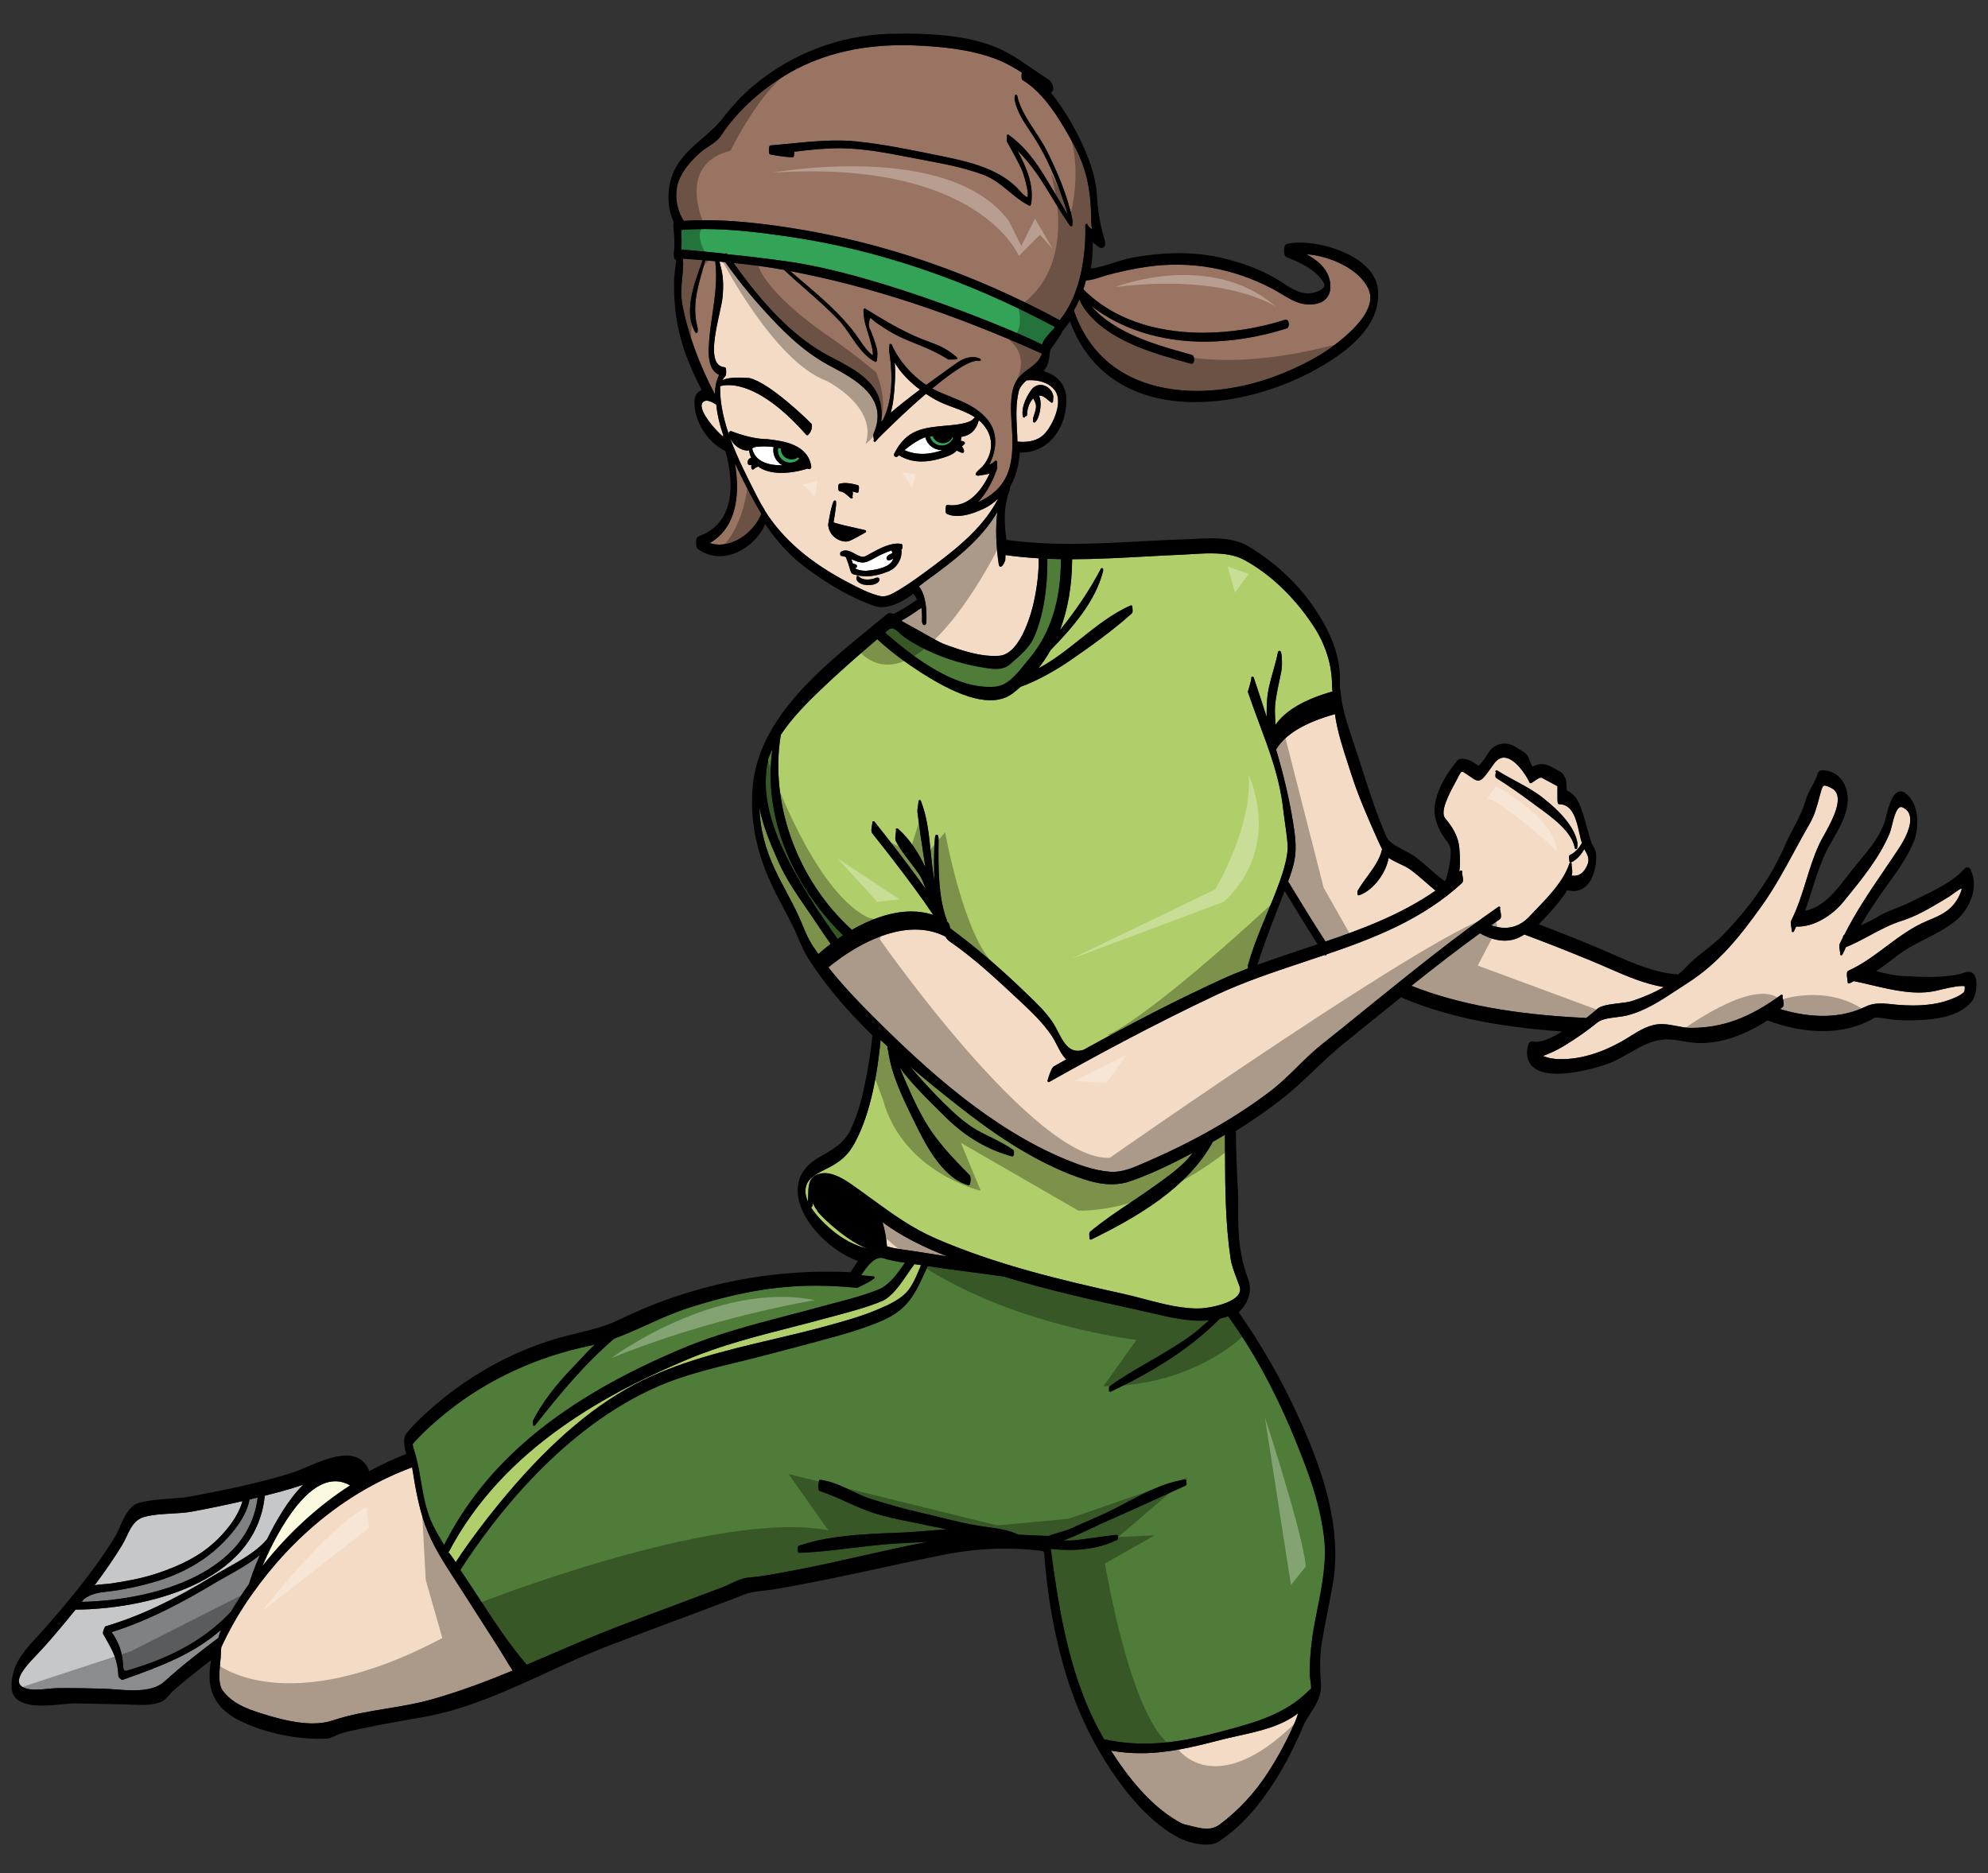
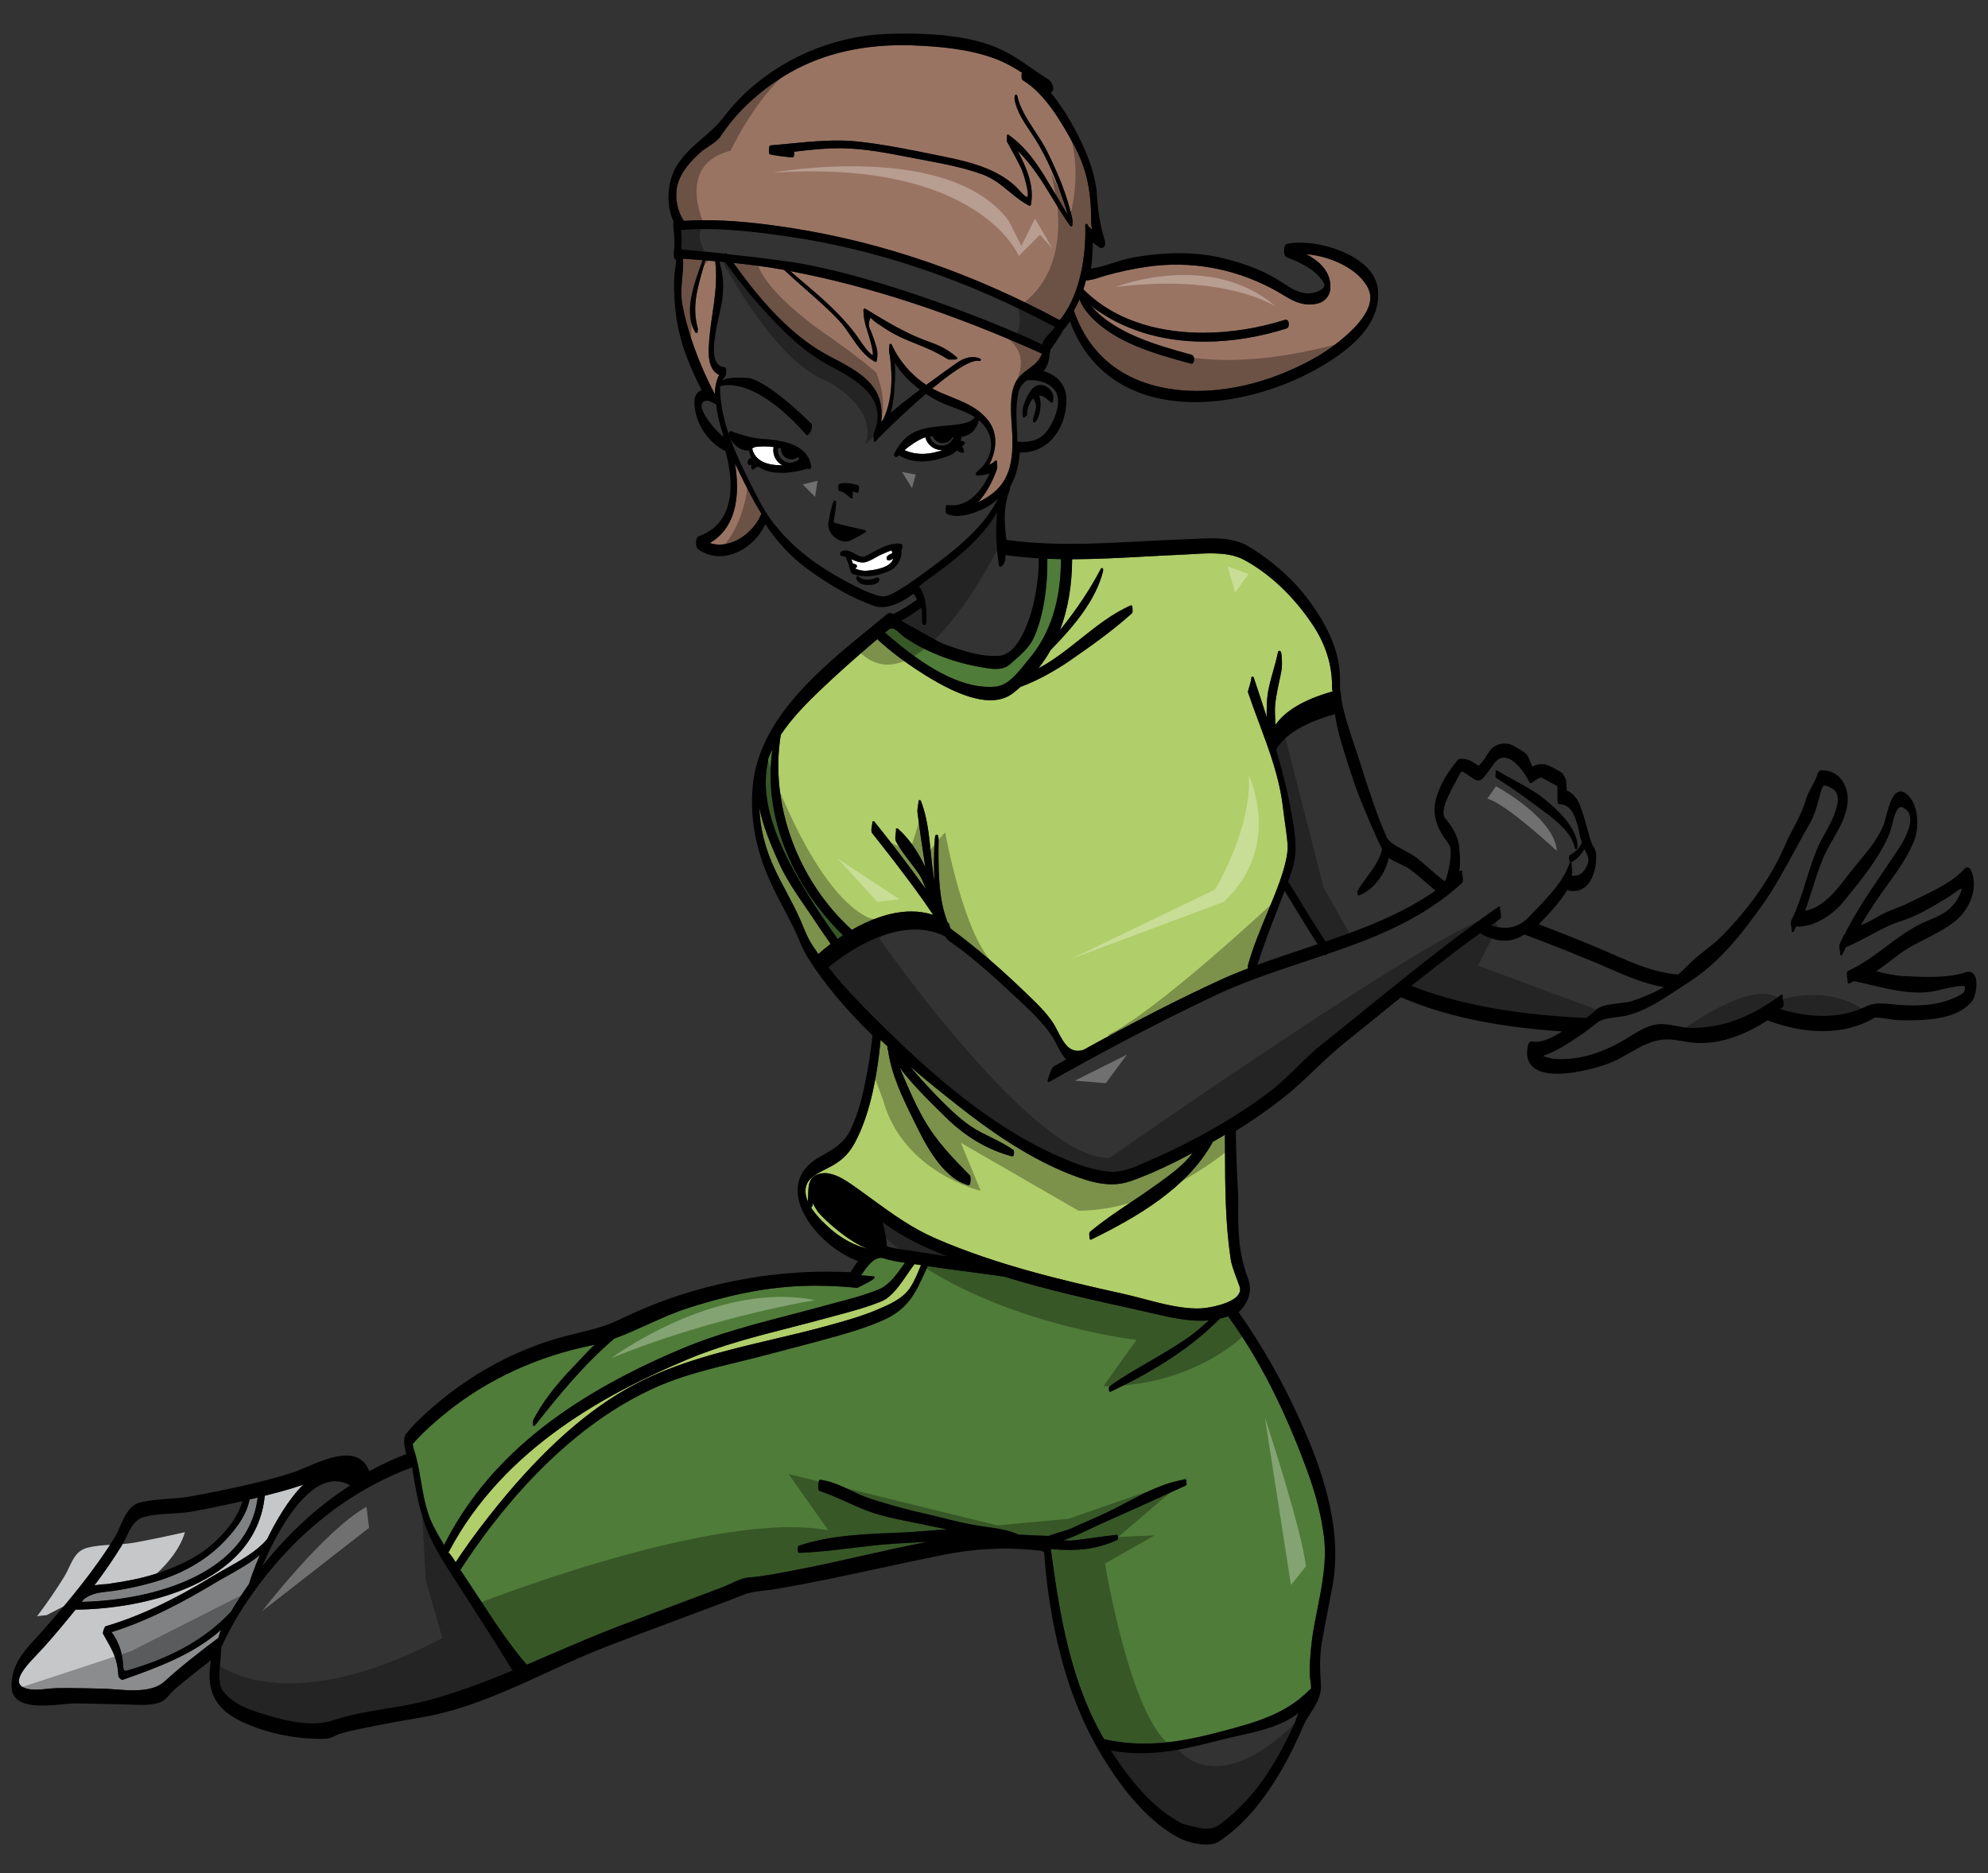
<svg xmlns="http://www.w3.org/2000/svg" version="1.1" id="Layer_2" x="0px" y="0px" width="200px" height="188.5px" viewBox="0 0 200 188.5" style="enable-background:new 0 0 200 188.5;" xml:space="preserve">
  <rect x="0" y="0" width="200" height="188.5" fill="#333333" stroke="none" />
-   <path id="color10" style="fill:#33A457;" d="M68.539,25.106c0.04-0.645,0.035-1.319-0.017-1.962  c0.771-0.061,1.579-0.093,2.404-0.093c2.887,0,5.792,0.383,8.288,0.741c8.966,1.289,18.025,4.356,26.93,9.119  c-0.141,0.188-0.311,0.37-0.476,0.546c-0.347,0.371-0.704,0.754-0.834,1.225c-1.917-1.064-16.223-7.086-25.742-8.391  c-2.117-0.291-4.079-0.535-5.916-0.705c-0.002-0.002-0.011-0.015-0.017-0.022c-0.001-0.001-0.002-0.002-0.002-0.003  c-0.001-0.001-0.001-0.001-0.001-0.001c-0.042-0.053-0.13-0.095-0.183-0.053c-0.01,0.007-0.018,0.014-0.024,0.022  C71.35,25.356,69.904,25.216,68.539,25.106z" />
  <path id="color9" style="fill:#9A7463;" d="M109.255,28.216c0.495-0.011,1-0.175,1.489-0.334c0.18-0.058,0.355-0.115,0.525-0.162  c1.379-0.383,2.766-0.677,4.123-0.874c4.321-0.626,8.658,0.132,12.593,2.202c0.328,0.173,0.64,0.361,0.944,0.545  c0.896,0.541,1.742,1.051,2.804,1.051c0.278,0,0.566-0.036,0.854-0.107c0.701-0.173,1.202-0.768,1.249-1.482  c0.114-1.771-1.199-2.816-2.409-3.473c2.448,0.19,5.383,1.518,6.268,3.555c0.642,1.473-0.564,3.416-3.488,5.621  c-1.337,1.007-2.911,1.875-4.958,2.729c-2.902,1.213-5.966,1.854-8.856,1.854c-3.582,0-9.94-1.052-12.36-8.087  c0.221-0.388,0.413-0.765,0.579-1.142c0.155,0.504,0.497,1.045,1.036,1.643c2.447,2.72,6.629,3.871,9.989,4.795l0.244,0.06  c0.059,0,0.201-0.032,0.241-0.326c0.033-0.239-0.023-0.522-0.269-0.59c-3.425-0.942-7.677-2.113-10.082-4.908  c3.065,2.355,7.001,3.597,11.418,3.597c2.668,0,5.527-0.462,8.268-1.336c0.193-0.063,0.221-0.365,0.19-0.554  c-0.033-0.205-0.121-0.325-0.344-0.317c-2.685,0.856-5.545,1.309-8.272,1.309c-3.513,0-8.434-0.756-12.043-4.371  C109.087,28.816,109.177,28.518,109.255,28.216z M73.94,46.641c0.406,2.379,0.51,6.25-2.533,8.007  c0.313,0.102,0.639,0.153,0.974,0.153c0.001,0,0.001,0,0.001,0c1.89,0,3.614-1.57,4.213-3.107c-0.831-1.351-1.559-2.792-2.161-4.026  C74.265,47.323,74.101,46.981,73.94,46.641z M68.796,22.225c-0.771-1.149-0.98-2.797-0.509-4.03c0.368-0.96,1.059-1.867,2.175-2.855  c0.252-0.223,0.538-0.41,0.813-0.591c0.467-0.307,0.95-0.622,1.279-1.122c1.495-2.266,3.683-4.331,6.329-5.973  c3.324-2.061,7.328-3.106,11.904-3.106c0.431,0,0.862,0.009,1.292,0.028c2.516,0.109,5.443,0.356,8.074,1.346  c0.996,0.374,1.891,0.9,2.648,1.382c-0.003,0.008-0.005,0.015-0.007,0.022c-0.001,0.006-0.091,0.635,0.083,0.738  c2.164,1.282,3.858,4.088,5.23,6.664c1.168,2.19,1.665,4.401,1.665,7.394c0,0.337,0.035,0.662,0.104,0.97  c-0.207-0.152-0.419-0.318-0.452-0.47c-0.01-0.044-0.044-0.08-0.087-0.092c-0.041-0.014-0.09,0.001-0.121,0.033  c-0.016,0.016-0.026,0.069-0.031,0.113c0,0.001,0,0.002,0,0.003c-0.002,0.021-0.003,0.039-0.003,0.049  c0.045,1.442-0.011,6.359-2.572,9.492c-8.717-4.707-17.759-7.821-26.879-9.257c-3.483-0.549-6.274-0.804-8.782-0.804  C70.212,22.158,69.488,22.18,68.796,22.225z M77.498,15.544c0.859,0.163,1.545,0.252,2.232,0.292c0.039,0,0.081-0.022,0.104-0.052  c0.053-0.07,0.076-0.334,0.069-0.515c1.587-0.193,3.03-0.351,4.511-0.351l0.259,0.002c2.283,0.029,4.573,0.474,6.788,0.904  l1.553,0.296c1.949,0.367,3.964,0.747,5.87,1.449c1.044,0.386,1.86,1.06,2.65,1.712c0.615,0.508,1.252,1.033,2.051,1.437  c0.06,0,0.131-0.111,0.142-0.17c0.333-1.931-0.49-3.744-1.355-5.377c1.443,1.382,2.509,3.135,3.542,4.836  c0.552,0.908,1.122,1.846,1.741,2.713c0.025,0.035,0.07,0.056,0.113,0.056c0.024,0,0.047-0.006,0.066-0.019  c0.055-0.036,0.083-0.103,0.05-0.16c0.027-0.217,0.039-0.347,0.026-0.413c-0.541-2.646-1.611-5.016-2.585-6.986  c-0.326-0.661-0.769-1.334-1.196-1.985c-0.758-1.151-1.541-2.341-1.788-3.587c-0.02-0.092-0.155-0.131-0.218-0.057  c-0.058,0.068-0.063,0.398-0.055,0.443c0.222,1.186,0.915,2.226,1.587,3.232c0.194,0.292,0.388,0.581,0.566,0.87  c1.063,1.72,2.003,3.822,2.874,6.427c0.179,0.534,0.271,0.853,0.316,1.044c-0.156-0.234-0.369-0.604-0.517-0.858  c-0.114-0.197-0.22-0.381-0.301-0.511c-0.282-0.453-0.555-0.911-0.829-1.369c-0.248-0.418-0.498-0.836-0.755-1.25  c-1.146-1.85-2.226-3.086-3.502-4.007c-0.055-0.04-0.156-0.067-0.193-0.013c-0.041,0.054-0.052,0.091,0.002,0.131  c0.001,0.022-0.006,0.07-0.013,0.125c-0.03,0.241-0.035,0.354,0.004,0.425l0.243,0.44c0.42,0.759,0.854,1.545,1.23,2.344  c0.15,0.32,0.817,2.42,0.567,2.79c-0.015,0-0.049-0.005-0.109-0.039c-0.239-0.133-0.465-0.387-0.684-0.633  c-0.111-0.126-0.22-0.247-0.326-0.35c-1.914-1.842-4.697-2.529-7.383-3.075l-0.711-0.145c-2.596-0.529-5.279-1.076-7.948-1.359  c-1.994-0.211-4.343-0.019-6.507,0.198c-0.714,0.071-1.431,0.143-2.152,0.199c-0.124,0.009-0.156,0.144-0.169,0.388  C77.333,15.475,77.413,15.528,77.498,15.544z M72.046,38.554c0.002-0.013,0.005-0.027,0.011-0.042h-0.001  c0.069-0.278,0.163-0.537,0.288-0.788c-1.136-0.491-1.066-2.199-1.042-2.774c0.047-1.132,0.209-2.241,0.366-3.313  c0.25-1.708,0.509-3.475,0.289-5.333c-0.001-0.005-0.001-0.01-0.002-0.016l-0.998-0.084c-0.084,0.307-0.17,0.609-0.256,0.909  c-0.561,1.956-1.091,3.804-0.506,5.906c0.017,0.061,0.008,0.15-0.016,0.307c0.032,0.06,0,0.131-0.058,0.164  c-0.058,0.034-0.143,0.012-0.178-0.047c-1.154-1.965-0.169-4.708,0.55-6.712l0.194-0.549l-1.971-0.155  c0.041,0.676-0.02,1.316-0.081,1.936c-0.08,0.83-0.163,1.689,0.006,2.631c0.503,2.797,1.698,6.104,3.281,9.084  C71.927,39.255,71.967,38.893,72.046,38.554z M103.504,37.107c0.547-0.403,1.064-0.785,1.316-1.525  c-9.042-4.068-17.331-6.786-25.325-8.302c0.407,0.353,0.819,0.703,1.231,1.052c1.883,1.599,3.831,3.253,5.343,5.289  c0.119,0.16,0.245,0.346,0.379,0.541c0.404,0.591,0.863,1.261,1.337,1.59c0.086-0.055,0.032-0.732-0.591-2.655  c-0.227-0.715-0.313-1.205-0.329-1.806c0-0.093,0-0.259,0.139-0.259c1.599,0.975,3.186,1.965,5.031,2.789  c0.564,0.251,1.027,0.422,1.442,0.575c0.971,0.358,1.672,0.617,2.779,1.545c0.04,0.033,0.055,0.089,0.038,0.138  c-0.036,0.099-0.08,0.099-0.613,0.099l-0.22,0.001c-0.027,0.003-0.056-0.002-0.081-0.017c-1.28-0.796-2.282-1.196-3.251-1.583  c-1.127-0.45-2.191-0.875-3.606-1.865c-0.339-0.206-0.658-0.456-0.946-0.741c-0.235,0.468-0.221,0.909,0.043,1.344  c0.272,0.694,0.442,1.201,0.577,1.714c0.102,0.389,0.077,0.687,0.047,1.032l-0.015,0.184c-0.005,0.064-0.072,0.184-0.137,0.184  c-1.071-0.525-1.8-1.591-2.505-2.623c-0.392-0.573-0.762-1.115-1.169-1.548c-1.059-1.125-2.24-2.161-3.383-3.164  c-0.733-0.643-1.466-1.286-2.174-1.956l-0.086,0.003l-0.164-0.031c-1.45-0.259-2.988-0.468-4.819-0.654  c2.197,3.065,5.179,6.791,8.957,8.996c0.367,0.214,0.77,0.427,1.186,0.646c1.934,1.021,4.127,2.179,4.625,4.388  c0.145,0.646,0.179,1.285,0.1,1.941c0.054-0.058,0.111-0.117,0.173-0.178c1.211-2.432,0.836-5.631,0.618-6.892  c-0.015-0.084-0.003-0.216,0.015-0.393c0.008-0.074,0.018-0.176,0.015-0.202c-0.026-0.062,0.005-0.125,0.067-0.151  c0.062-0.028,0.137,0.01,0.164,0.072c0.722,1.605,1.985,3.075,3.475,4.046c1.345-0.994,2.572-1.858,3.088-2.222  c0.543-0.382,1.081-0.576,1.6-0.576c0.459,0,0.731,0.158,0.742,0.165c0.052,0.031,0.074,0.095,0.051,0.151  c-0.022,0.056-0.081,0.086-0.141,0.075c-0.512-0.119-1.664,0.22-4.741,2.771c0.613,0.331,1.259,0.591,1.885,0.842  c1.336,0.537,2.599,1.043,3.604,2.2c1.239,1.426,0.962,3.272,0.248,4.62c0.187-0.066,0.368-0.174,0.581-0.373  c0.049-0.046,0.127-0.043,0.174,0.006c0.033,0.035,0.041,0.085,0.025,0.127l0.011,0.219c0.017,0.213,0.026,0.348,0,0.426  c-0.297,0.853-0.916,2.324-1.92,3.367c0.2-0.086,0.364-0.168,0.487-0.234c2.738-1.476,3.144-3.764,2.922-7.216l-0.021-0.307  c-0.084-1.226-0.211-3.077,0.339-4.202C102.465,37.874,102.992,37.484,103.504,37.107z" />
  <path id="color8" style="fill:#4F7C38;" d="M123.542,132.449c3.05,4.171,5.649,9.239,7.945,15.49c0.891,2.427,1.431,4.538,1.7,6.647  c0.316,2.46-0.181,4.952-0.661,7.362c-0.114,0.571-0.228,1.142-0.33,1.708c-0.272,1.506-0.429,3.119-0.439,4.544  c-0.003,0.392,0.042,0.715,0.083,1c0.037,0.272,0.071,0.511,0.053,0.742l-0.165,0.117c-2.413,2.476-5.565,3.31-8.904,4.191  l-0.131,0.035c-3.102,0.821-5.362,1.172-7.562,1.172c-1.372,0-2.689-0.143-4.027-0.434c-0.009-0.002-0.018-0.003-0.025-0.003  c-0.001,0-0.003,0-0.004,0.001c-3.344-5.733-4.455-12.324-5.365-19.145c0.685,0.064,1.297,0.097,1.866,0.097  c1.816,0,3.342-0.32,4.797-1.005c0.149-0.068,0.078-0.42,0.077-0.424c-0.014-0.061-0.074-0.098-0.135-0.097  c-0.778,0.09-1.554,0.197-2.329,0.305c-0.561,0.078-1.12,0.155-1.682,0.226c-0.407,0.052-0.862,0.049-1.325,0.038  c0.978-0.351,1.94-0.808,2.878-1.252c0.532-0.253,1.055-0.501,1.563-0.721c1.681-0.73,3.355-1.495,5.026-2.26  c0.947-0.433,1.893-0.865,2.839-1.291c0.102-0.046,0.11-0.161,0.049-0.396c0.035-0.038,0.043-0.094,0.019-0.14  c-0.023-0.048-0.077-0.078-0.125-0.065c-2.069,0.273-4.041,1.316-5.947,2.324c-0.658,0.348-1.308,0.691-1.948,0.996  c-0.59,0.28-1.189,0.54-1.79,0.8c-0.582,0.253-1.164,0.506-1.739,0.777c-0.293,0.139-0.728,0.268-1.187,0.403  c-0.395,0.115-0.804,0.238-1.161,0.376c-0.013-0.008-0.027-0.012-0.04-0.013c-0.832-0.017-1.645-0.061-2.448-0.104l-0.511-0.018  c-0.973-0.466-2.067-0.617-3.126-0.764c-0.241-0.034-0.482-0.067-0.724-0.104c-1.312-0.199-2.641-0.53-3.926-0.85  c-0.647-0.161-1.293-0.321-1.937-0.466c-1.615-0.361-3.326-0.835-5.231-1.449c-0.656-0.212-1.294-0.516-1.912-0.812  c-0.967-0.46-1.968-0.937-3.085-1.079c-0.112,0-0.129,0.107-0.145,0.201c-0.09,0.564-0.063,0.874,0.082,0.923  c0.969,0.324,1.908,0.745,2.816,1.154c0.499,0.224,0.999,0.448,1.507,0.659c1.562,0.648,3.281,0.992,4.945,1.325l2.072,0.426  c0.483,0.1,0.968,0.201,1.453,0.301c-0.63,0.039-1.259,0.092-1.88,0.142c-0.85,0.069-1.685,0.138-2.48,0.173l-0.771,0.03  c-3.28,0.134-6.673,0.27-9.739,1.299c-0.172,0.056-0.121,0.472-0.101,0.599c0.01,0.062,0.068,0.124,0.131,0.123  c1.764-0.063,3.552-0.279,5.282-0.489c1.434-0.173,2.917-0.353,4.375-0.444c1.085-0.067,2.169-0.121,3.254-0.173  c-2.253,0.425-4.507,0.934-6.702,1.43c-2.206,0.498-4.487,1.014-6.733,1.434l-0.664,0.126c-1.275,0.243-2.593,0.494-3.894,0.595  c-0.594,0.045-1.245,0.35-1.873,0.644c-0.274,0.127-0.538,0.25-0.78,0.343c-1.612,0.611-3.227,1.216-4.842,1.819  c-1.83,0.684-3.661,1.367-5.487,2.064c-2.285,0.87-4.56,1.849-6.761,2.796c-0.864,0.371-1.728,0.742-2.593,1.108  c-1.692-1.936-3.437-4.608-4.979-6.97l-0.868-1.323c-0.244-0.367-0.491-0.736-0.74-1.105l-0.091-0.135  c3.324-5.159,10.307-14.357,19.999-18.529c2.48-1.067,5.212-1.732,7.855-2.374c0.92-0.225,1.836-0.447,2.737-0.686l2.079-0.545  c1.774-0.465,3.548-0.93,5.313-1.428c1.339-0.379,2.916-0.856,4.467-1.532c2.595-1.133,3.314-2.72,4.311-4.916l0.255-0.561  c1.275,0.189,2.667,0.374,4.039,0.556c1.282,0.169,2.545,0.336,3.659,0.499c4.396,1.358,8.969,2.365,13.391,3.341l0.397,0.088  c0.396,0.087,0.79,0.18,1.185,0.272c1.841,0.435,3.81,0.873,5.643,0.697c-0.248,0.185-0.479,0.393-0.704,0.598  c-0.117,0.107-0.234,0.213-0.354,0.316c-0.87,0.751-1.876,1.376-2.85,1.979l-0.164,0.102c-0.699,0.435-1.409,0.844-2.118,1.254  c-1.279,0.739-2.6,1.502-3.826,2.395c-0.086,0.064-0.074,0.188-0.053,0.386c-0.008,0.026-0.006,0.056,0.007,0.083  c0.027,0.06,0.103,0.087,0.161,0.061c0.003-0.001,0.005-0.002,0.007-0.003c4.702-2.216,8.211-4.561,10.983-7.346  c0.146-0.031,0.295-0.067,0.444-0.109C123.301,132.546,123.423,132.501,123.542,132.449z M42.358,149.085  c0.255,1.494,0.518,3.039,1.216,4.427c0.308,0.611,0.67,1.255,1.103,1.96c4.26-8.425,11.901-14.72,24.022-19.796  c3.448-1.444,7.154-2.411,10.739-3.348c1.099-0.286,2.195-0.572,3.282-0.872c0.432-0.118,0.869-0.233,1.308-0.349  c1.476-0.388,3.004-0.789,4.411-1.372c1.052-0.438,1.875-1.615,2.602-2.667c-0.778-0.109-1.484-0.228-2.155-0.447  c-0.865-0.278-1.675,0.821-2.251,1.713c0.413,0.029,0.827,0.064,1.24,0.104c0.065,0.006,0.12,0.067,0.117,0.133  c-0.01,0.204-1.739,1.027-1.757,1.027c-1.474-0.146-2.832-0.215-4.163-0.215c-4.051,0-7.875,0.665-12.785,2.224  c-1.409,0.448-2.813,1.081-4.169,1.695c-1.085,0.489-2.207,0.997-3.328,1.406c-3.031,2.594-5.498,5.61-7.963,8.729  c0,0,0,0.001,0,0.001c-0.043,0.053-0.121,0.059-0.173,0.02c-0.053-0.042-0.062-0.119-0.02-0.173l0.001-0.001  c-0.045-0.146-0.052-0.246-0.016-0.318c0.891-1.757,2.186-3.485,4.076-5.441c0.194-0.201,0.397-0.42,0.611-0.648  c0.465-0.497,0.98-1.049,1.528-1.565c-0.152,0.038-0.306,0.073-0.459,0.104c-5.339,1.105-10.287,3.387-14.311,6.6  c-1.281,1.021-2.28,1.927-3.142,2.848c-0.14,0.149-0.277,0.303-0.413,0.457c0.033,0.149,0.066,0.297,0.094,0.443  C41.973,146.823,42.168,147.974,42.358,149.085z" />
  <path id="color7" style="fill:#B0CE69;" d="M91.331,128.151c0.236-0.346,0.458-0.672,0.667-0.943l0.656,0.102l-0.019,0.048  c-0.308,0.764-0.626,1.552-1.084,2.243c-0.737,1.111-2.171,1.717-3.324,2.204c-1.608,0.679-3.328,1.152-5.028,1.62  c-1.767,0.487-3.621,0.925-5.414,1.347c-4.769,1.126-9.701,2.289-13.989,4.575c-4.558,2.43-9.026,6.373-13.661,12.057  c-1.346,1.651-2.592,3.308-3.704,4.926c-0.2,0.292-0.396,0.586-0.589,0.883c-0.157-0.285-0.466-0.696-0.679-0.968l-0.097,0.076  l0.011-0.072l0.023,0.012c5.585-10.726,16.436-16.257,24.112-19.484c3.302-1.389,6.889-2.309,10.357-3.196  c1.229-0.314,2.454-0.628,3.662-0.961l1.007-0.271c1.489-0.399,3.029-0.813,4.467-1.408  C89.716,130.519,90.574,129.261,91.331,128.151z M82.005,118.296c0.289-0.162,0.612-0.244,0.959-0.244  c0.947,0,1.921,0.59,2.75,1.168c0.68,0.475,1.336,0.953,1.984,1.425c2.071,1.513,4.027,2.939,6.465,3.997  c6.063,2.629,12.652,4.191,18.882,5.566c0.663,0.147,1.353,0.328,2.054,0.514c1.936,0.511,3.947,1.036,5.79,0.936  c0.77-0.045,3.075-0.455,3.707-1.39c0.172-0.254,0.208-0.521,0.107-0.821c-0.093-0.274-0.196-0.55-0.302-0.827  c-0.246-0.647-0.501-1.317-0.603-2.001c-0.527-3.553-0.543-7.212-0.558-10.751l-0.009-1.674c-0.406,0.242-0.813,0.477-1.222,0.71  c-0.005,0.017-0.009,0.028-0.009,0.029c-2.544,4.611-7.602,7.541-12.214,9.799h-0.001c-0.059,0.028-0.134,0.004-0.164-0.056  c-0.015-0.03-0.016-0.064-0.007-0.095c0-0.025-0.005-0.066-0.01-0.113c-0.028-0.256-0.039-0.43,0.06-0.514  c1.307-1.094,2.728-2.045,4.103-2.964c0.82-0.55,1.642-1.1,2.446-1.682l0.321-0.231c1.048-0.756,2.132-1.537,2.977-2.479  c0.164-0.185,0.324-0.382,0.484-0.584c-1.848,0.98-3.986,2.043-6.216,2.832c-0.628,0.223-1.263,0.329-1.942,0.33  c-1.221,0-2.382-0.354-3.356-0.701c-4.771-1.701-9.013-4.778-12.175-7.268c-1.862-1.465-3.368-2.696-4.728-3.866  c0.104,0.129,0.209,0.255,0.315,0.379c1.058,1.223,2.036,2.275,2.99,3.219c1.174,1.162,2.353,2.268,3.855,3.034l0.731,0.366  c0.822,0.407,1.672,0.827,2.452,1.362c0.162,0.11,0.06,0.544,0.058,0.549c-0.015,0.052-0.083,0.119-0.136,0.119  c-2.42-0.628-4.717-1.98-6.674-3.916l-0.442-0.436c-1.469-1.445-2.979-2.934-4.212-4.576l0.041,0.098  c0.714,1.7,1.453,3.459,2.381,5.086c1.273,2.233,2.903,3.894,4.628,5.651c0.134,0.137,0.068,0.762,0.014,0.892  c-0.019,0.045-0.088,0.104-0.138,0.104c-2.668-0.708-4.444-4.337-5.398-6.285l-0.132-0.271c-1.101-2.246-2.24-4.569-2.567-7.032  c0-0.001-0.043-0.09-0.044-0.091c-0.029-0.054-0.024-0.196-0.009-0.292c-0.234-0.217-0.468-0.436-0.7-0.655  c-0.426,4.488-1.27,7.866-2.576,10.316c-0.546,1.021-1.147,1.655-2.146,2.261c-0.209,0.127-0.463,0.255-0.731,0.391  c-0.758,0.383-1.617,0.815-1.928,1.449c-0.269,0.547-0.237,1.184,0.085,1.892c-0.011-0.063-0.016-0.117-0.013-0.151  c0.019-0.174,0.022-0.369,0.026-0.571C81.324,119.498,81.34,118.667,82.005,118.296z M87.255,125.645  c-1.221-0.284-2.509-0.957-3.601-1.892c-0.94-0.805-1.632-1.564-2.069-2.263c0.145-0.001,0.164-0.179,0.17-0.238  c0.006-0.062,0.014-0.121,0.022-0.179c0.124,0.271,0.296,0.563,0.533,0.906C83.009,122.815,85.399,124.975,87.255,125.645z   M83.563,94.992c-0.438,0.332-0.852,0.673-1.234,1.015c-0.204-0.287-0.402-0.578-0.595-0.872c-0.416-0.635-0.687-1.29-0.975-1.984  l-0.243-0.578c-0.421-0.974-0.927-1.926-1.418-2.846c-0.384-0.722-0.768-1.442-1.115-2.18c-1.002-2.129-1.533-4.227-1.584-6.257  c0.363,1.847,1.134,3.678,1.963,5.538c0.711,1.595,1.762,3.121,2.778,4.598c0.35,0.508,0.697,1.012,1.025,1.511  c0.411,0.626,0.838,1.239,1.268,1.853C83.462,94.831,83.508,94.905,83.563,94.992z M78.548,73.947  c1.149-1.738,2.664-3.245,3.993-4.52c1.733-1.661,3.539-3.238,5.233-4.696l0.494-0.42c0.017,0.036,0.04,0.067,0.068,0.092  c1.496,1.357,3.254,2.648,5.226,3.834c3.859,2.323,6.613,2.824,8.306,1.546c0.294-0.223,0.574-0.454,0.804-0.667  c1.739-0.617,3.697-1.764,4.952-2.631c2.082-1.439,4.279-2.993,6.24-4.76c0.088-0.079,0.09-0.234,0.061-0.554  c-0.004-0.042-0.007-0.077-0.008-0.098c0.006-0.025,0.004-0.052-0.007-0.077c-0.028-0.063-0.099-0.091-0.162-0.064  c-1.818,0.788-3.458,2.094-5.044,3.357c-1.35,1.076-2.741,2.185-4.246,2.976c0.46-0.58,0.877-1.202,1.23-1.84  c2.306-2.365,4.542-4.969,5.29-7.98c0.008-0.032,0.006-0.066-0.014-0.091c0,0,0.001-0.001,0.001-0.002  c0.031-0.059,0.009-0.133-0.051-0.165c-0.062-0.032-0.135-0.01-0.166,0.05c-0.001,0.001-0.001,0.003-0.002,0.004  c-1.093,2.083-2.41,4.063-4.116,6.18c0.801-2.086,1.213-4.484,1.229-7.144c2.415-0.002,4.873-0.138,7.251-0.268  c1.236-0.067,2.479-0.136,3.735-0.188c0.318-0.013,0.651-0.034,0.996-0.055c0.636-0.04,1.305-0.081,1.972-0.081  c1.443,0,2.496,0.203,3.313,0.638c2.594,1.382,5.073,3.734,6.98,6.625c1.257,1.901,1.912,3.996,1.896,6.056  c-0.001,0.196,0.024,0.386,0.058,0.576c-2.855,0.814-4.745,1.922-5.753,3.376c-0.009-0.402-0.021-0.804-0.043-1.206  c-0.048-0.952,0.214-2.173,0.445-3.251c0.067-0.317,0.134-0.626,0.191-0.919c0.096-0.487,0.073-1.012,0.044-1.466  c-0.043-0.614-0.16-0.614-0.23-0.614c-0.127,0-0.155,0.145-0.17,0.223c-0.12,0.618-0.296,1.232-0.465,1.826  c-0.282,0.993-0.575,2.021-0.62,3.094c-0.02,0.459-0.042,0.984-0.024,1.529c-0.37-1.168-0.788-2.446-1.31-3.993c0,0,0,0,0,0v-0.001  c-0.022-0.065-0.092-0.101-0.157-0.081c-0.064,0.021-0.1,0.087-0.078,0.151c0.014,0.11-0.173,0.758-0.354,1.374  c0.358,1.06,0.743,2.091,1.124,3.113c1.067,2.863,2.076,5.567,2.423,8.631c0.064,0.565,0.138,1.072,0.207,1.561  c0.098,0.693,0.19,1.348,0.247,2.074c0.082,1.055-0.449,2.739-0.773,3.65c-0.395,1.11-0.857,2.221-1.305,3.295  c-0.699,1.68-1.422,3.418-1.915,5.205c-0.026,0.098-0.008,0.2,0.025,0.292c-1.029,0.396-1.954,0.783-2.823,1.183  c-4.178,1.919-8.55,4.153-13.758,7.03c-0.011,0-0.021,0.002-0.032,0.004c-1.308,0.396-1.909-0.647-2.499-1.79  c-0.178-0.347-0.362-0.704-0.57-1.014c-0.697-1.034-1.629-1.925-2.529-2.787l-0.364-0.351c-2.439-2.35-4.85-4.409-7.164-6.122  c-0.094-0.069-0.178-0.149-0.238-0.193c-0.063-0.352-0.15-0.549-0.282-0.637c0,0-0.025-0.016-0.051-0.03  c-0.002-0.087-0.009-0.146-0.025-0.186c-0.832-2.2-0.854-5.293-0.81-8.02c0.002-0.092,0-0.402-0.089-0.494  c-0.023-0.023-0.064-0.041-0.098-0.041c-0.153,0-0.169,0.203-0.185,0.398c-0.123,1.516-0.096,3.021-0.043,4.249  c-0.18-0.963-0.279-1.948-0.375-2.911c-0.173-1.721-0.352-3.501-0.991-5.137c0-0.001,0-0.003-0.001-0.004  c-0.025-0.063-0.096-0.092-0.159-0.068c-0.056,0.021-0.086,0.08-0.076,0.136c0,0.045-0.019,0.161-0.04,0.299  c-0.05,0.338-0.087,0.608-0.071,0.745c0.191,1.601,0.44,3.223,0.68,4.792l0.121,0.796c-0.609-1.289-1.459-2.74-2.748-3.885  c-0.05-0.045-0.146-0.07-0.19-0.02c-0.045,0.051-0.059,0.098-0.008,0.143c0.003,0.032-0.015,0.166-0.029,0.273  c-0.051,0.389-0.081,0.675-0.011,0.813c0.399,0.773,0.938,1.475,1.46,2.153c0.312,0.405,0.622,0.809,0.905,1.229  c0.274,0.407,0.469,0.946,0.656,1.471c-0.253-0.353-0.509-0.701-0.764-1.049l-0.188-0.256c-1.276-1.74-2.652-3.53-4.207-5.473  l-0.001-0.001c-0.042-0.055-0.12-0.062-0.172-0.019c-0.043,0.035-0.057,0.092-0.037,0.142c-0.001,0.038-0.019,0.138-0.034,0.22  c-0.053,0.289-0.119,0.647,0.021,0.822c1.419,1.774,2.833,3.612,4.201,5.465c0.771,1.044,1.394,1.93,1.939,2.757  c-0.687-0.233-1.427-0.353-2.208-0.353c-2.273,0-4.495,0.996-5.984,1.851C80.214,88.592,77.415,80.883,78.548,73.947z" />
-   <path id="color6" style="fill:#FBFADF;" d="M26.385,157.609c1.2-2.795,4.069-8.55,7.348-8.55c0.504,0,1.004,0.142,1.491,0.418  C31.945,151.594,28.976,154.325,26.385,157.609z" />
-   <path id="color5" style="fill:#C6C7C9;" d="M1.926,169.346c-0.203-0.77,1.023-2.044,1.612-2.656l0.091-0.096  c1.04-1.085,1.99-2.213,2.952-3.37c0.345-0.413,0.685-0.829,1.023-1.248c6.696-0.038,18.15-2.494,19.033-11.458  c0.534-0.136,1.067-0.272,1.598-0.418c0.871-0.238,1.611-0.466,2.282-0.7c-1.523,1.498-2.805,3.758-3.657,5.512  c-0.015,0.008-0.03,0.018-0.042,0.031c0,0,0,0.001,0,0.001c-0.964,1.159-2.625,2.089-4.089,2.909  c-0.473,0.265-0.928,0.52-1.336,0.769c-4.014,2.448-7.429,4.046-10.746,5.027c-0.064,0.019-0.107,0.076-0.167,0.226  c-0.052,0.127-0.166,0.436-0.107,0.542l0.325,0.579c0.666,1.176,1.147,2.024,1.218,3.699c0,0.033,0.059,0.113,0.082,0.136  c0.221,0.22,0.25,0.22,0.336,0.213c3.915-1.374,7.162-2.631,9.909-5.031c-0.128,0.298-0.221,0.569-0.27,0.807  c-1.823,1.372-3.737,2.849-5.391,4.366c-0.677,0.622-1.677,0.912-3.146,0.912c-0.605,0-1.22-0.045-1.815-0.09  c-0.459-0.033-0.902-0.066-1.311-0.077l-0.325-0.007c-1.098-0.024-2.196-0.051-3.293-0.051c-0.317,0-0.634,0.002-0.95,0.007  c-0.35,0.006-0.703,0.043-1.056,0.081c-0.735,0.079-1.492,0.122-2.052-0.045C2.231,169.796,1.994,169.604,1.926,169.346z   M11.175,159.345c1.295-0.189,2.986-0.476,4.589-1.003c2.539-0.838,4.378-1.83,5.79-3.122c0.851-0.778,2.323-2.332,2.841-4.16  c-1.654,0.38-3.343,0.73-5.023,1.042c-0.705,0.131-1.444,0.172-2.16,0.21c-0.886,0.049-1.802,0.099-2.641,0.321  c-1.026,0.273-1.394,1.051-1.822,1.95c-0.152,0.32-0.308,0.648-0.499,0.96c-0.783,1.274-1.679,2.581-2.733,3.987  c0.314-0.066,0.64-0.091,0.958-0.116C10.708,159.398,10.943,159.379,11.175,159.345z" />
+   <path id="color5" style="fill:#C6C7C9;" d="M1.926,169.346c-0.203-0.77,1.023-2.044,1.612-2.656l0.091-0.096  c1.04-1.085,1.99-2.213,2.952-3.37c0.345-0.413,0.685-0.829,1.023-1.248c6.696-0.038,18.15-2.494,19.033-11.458  c0.534-0.136,1.067-0.272,1.598-0.418c0.871-0.238,1.611-0.466,2.282-0.7c-1.523,1.498-2.805,3.758-3.657,5.512  c-0.015,0.008-0.03,0.018-0.042,0.031c0,0,0,0.001,0,0.001c-0.964,1.159-2.625,2.089-4.089,2.909  c-0.473,0.265-0.928,0.52-1.336,0.769c-4.014,2.448-7.429,4.046-10.746,5.027c-0.064,0.019-0.107,0.076-0.167,0.226  c-0.052,0.127-0.166,0.436-0.107,0.542l0.325,0.579c0.666,1.176,1.147,2.024,1.218,3.699c0,0.033,0.059,0.113,0.082,0.136  c0.221,0.22,0.25,0.22,0.336,0.213c3.915-1.374,7.162-2.631,9.909-5.031c-0.128,0.298-0.221,0.569-0.27,0.807  c-1.823,1.372-3.737,2.849-5.391,4.366c-0.677,0.622-1.677,0.912-3.146,0.912c-0.605,0-1.22-0.045-1.815-0.09  c-0.459-0.033-0.902-0.066-1.311-0.077l-0.325-0.007c-1.098-0.024-2.196-0.051-3.293-0.051c-0.317,0-0.634,0.002-0.95,0.007  c-0.35,0.006-0.703,0.043-1.056,0.081c-0.735,0.079-1.492,0.122-2.052-0.045C2.231,169.796,1.994,169.604,1.926,169.346z   M11.175,159.345c1.295-0.189,2.986-0.476,4.589-1.003c0.851-0.778,2.323-2.332,2.841-4.16  c-1.654,0.38-3.343,0.73-5.023,1.042c-0.705,0.131-1.444,0.172-2.16,0.21c-0.886,0.049-1.802,0.099-2.641,0.321  c-1.026,0.273-1.394,1.051-1.822,1.95c-0.152,0.32-0.308,0.648-0.499,0.96c-0.783,1.274-1.679,2.581-2.733,3.987  c0.314-0.066,0.64-0.091,0.958-0.116C10.708,159.398,10.943,159.379,11.175,159.345z" />
  <path id="color4" style="fill:#808183;" d="M8.226,161.198l0.222-0.285c0.554-0.408,1.159-0.615,2.089-0.716  c1.74-0.187,3.523-0.557,5.301-1.098c2.496-0.76,4.691-2.01,6.35-3.615c1.164-1.125,2.604-2.828,2.919-4.592l0.254-0.061  c0.187-0.043,0.375-0.086,0.562-0.132C25.006,158.16,15.904,161.012,8.226,161.198z M25.053,159.391  c0.084-0.301,0.43-1.382,1.091-2.915c-0.989,0.833-2.259,1.542-3.397,2.179c-0.434,0.243-0.851,0.476-1.227,0.701  c-2.707,1.622-6.313,3.637-10.291,4.888c0.668,0.914,1.04,1.915,1.134,3.054l0.016,0.223c0.042,0.658,0.112,0.683,0.542,0.547  l0.235-0.072c0.468-0.145,0.938-0.29,1.401-0.45c3.641-1.26,6.477-3.009,8.671-5.349l0.225-0.374  C23.948,161.013,24.485,160.194,25.053,159.391z" />
-   <path id="color3" style="fill:#F4DBC5;" d="M103.282,38.271c-0.386,0.325-0.691,0.714-0.774,1.041  c-0.329,1.288-0.264,2.604-0.201,3.878c0.021,0.416,0.042,0.832,0.049,1.248c0.179,0.018,0.359,0.028,0.539,0.028  c0.991,0,1.754-0.299,2.266-0.889c0.799-0.921,1.809-3.137,0.976-4.275c-0.668-0.911-1.831-1.047-2.466-1.047  C103.54,38.255,103.41,38.261,103.282,38.271z M104.682,38.735c0.604,0,1.167,0.485,1.282,1.104  c0.009,0.044,0.005,0.135-0.018,0.424l-0.009,0.126c0.002,0.027-0.006,0.055-0.022,0.078c-0.039,0.056-0.116,0.068-0.17,0.03  c-0.003-0.002-0.005-0.003-0.008-0.005c-0.107-0.077-0.209-0.164-0.308-0.248c-0.287-0.246-0.544-0.456-0.899-0.434  c0.37,0.803,0.04,2.331-0.4,2.68c-0.021,0.018-0.049,0.026-0.076,0.026c-0.035,0-0.07-0.015-0.094-0.044  c-0.024-0.028-0.032-0.063-0.027-0.097c-0.008-0.204-0.008-0.244,0-0.275c0.031-0.127,0.074-0.264,0.12-0.404  c0.107-0.332,0.219-0.676,0.159-0.969c-0.049-0.244-0.148-0.431-0.266-0.637c-0.402,0.391-0.63,1.125-0.62,1.663  c0.001,0.062-0.044,0.114-0.104,0.124l-0.074,0.012c-0.022,0.068-0.063,0.13-0.122,0.13s-0.113-0.048-0.124-0.106  c-0.214-1.114,0.604-2.336,0.858-2.685C103.993,38.91,104.32,38.735,104.682,38.735z M89.893,40.087  c0.123-1.01,0.22-2.538,0.122-3.583c0.591,0.979,1.44,1.885,2.534,2.703c-1.239,0.93-2.225,1.713-2.941,2.334  C89.735,41.075,89.831,40.587,89.893,40.087z M72.057,40.709c0.102,1.005,0.333,2.024,0.702,3.062  c-0.007,0.068-0.009,0.127-0.006,0.177c-0.95-0.817-2.292-2.452-2.163-3.229c0.031-0.192,0.155-0.319,0.379-0.388  c0.032-0.01,0.07-0.016,0.113-0.016C71.303,40.315,71.648,40.455,72.057,40.709z M122.74,175.102  c-2.781,0.725-5.301,1.323-7.968,1.323c-1.016,0-2.001-0.085-3.004-0.26c2.313,3.622,4.636,6.014,7.093,7.31  c0.179,0.095,0.42,0.148,0.634,0.194l0.598,0.145c1.08,0.271,1.852,0.365,2.68-0.263c1.863-1.409,3.471-3.148,4.78-5.168  c1.02-1.571,1.933-3.273,2.714-5.06c0.083-0.188,0.161-0.416,0.243-0.657c0.03-0.09,0.061-0.181,0.094-0.273  c-1.689,1.32-3.893,1.808-6.027,2.279C123.954,174.811,123.337,174.947,122.74,175.102z M128.377,75.426  c0.811,2.711,1.376,5.205,1.741,7.529c0.315,2.017,0.385,3.189-0.341,5.228l-0.188,0.514l0.07,0.115  c1.19,1.959,2.424,3.982,3.693,5.935c3.537-1.205,7.582-2.695,11.069-5.123c-0.32-0.262-0.633-0.535-0.946-0.808  c-0.524-0.459-1.068-0.933-1.641-1.346c-0.257-0.186-0.617-0.357-0.999-0.536c-0.397-0.187-0.806-0.379-1.132-0.607  c-0.244,1.424-1.442,3.213-2.97,3.766c-0.053,0.019-0.117-0.002-0.148-0.055c-0.03-0.052-0.034-0.339,0.002-0.404  c0.28-0.488,0.623-0.958,0.955-1.411c0.623-0.852,1.266-1.734,1.503-2.764l-0.398-0.836c-0.97-2.183-1.973-4.439-2.698-6.709  l-0.313-0.966c-0.542-1.661-1.101-3.376-1.338-5.085C131.267,72.706,129.274,73.904,128.377,75.426z M95.287,126.431  c-2.168-0.868-4.505-1.933-6.504-3.457c0.231,0.785,0.384,1.607,0.454,2.451c0.68,0.198,1.419,0.3,2.133,0.397  c0.294,0.041,0.584,0.08,0.869,0.127C93.254,126.113,94.271,126.273,95.287,126.431z M153.352,94.033  c-1.254,0.865-2.756,0.83-4.436-0.105c-0.005-0.004-0.012-0.01-0.02-0.018c-2.047,1.483-4.248,3.172-6.906,5.292  c4.653,1.851,10.412,2.909,17.597,3.236c0.263-0.219,0.701-0.541,1.09-0.903c0.386-0.36,1.31-0.472,2.204-0.58  c0.514-0.062,0.999-0.12,1.303-0.221c1.2-0.397,2.276-0.867,3.207-1.399c-2.001-0.349-3.75-1.112-5.596-1.918  c-0.549-0.24-1.107-0.483-1.684-0.721c-2.481-1.023-4.689-1.893-6.749-2.657C153.358,94.038,153.355,94.036,153.352,94.033z   M162.63,102.356c-0.74,0.092-1.507,0.187-1.962,0.559c-0.316,0.257-0.634,0.503-0.959,0.744l-0.079-0.094l0.073,0.099  c-0.283,0.21-0.57,0.416-0.862,0.611c-0.901,0.608-1.828,1.233-2.834,1.665l-0.173,0.075c-0.201,0.088-0.407,0.179-0.618,0.243  c0.635,0.27,1.342,0.317,1.646,0.323l0.196,0.002c1.933,0,3.979-0.6,6.081-1.781c0.279-0.156,0.557-0.331,0.836-0.506  c0.976-0.61,1.982-1.242,3.178-1.243c0.522,0,1.029,0.101,1.52,0.196c0.488,0.096,0.949,0.187,1.423,0.188  c3.188,0,5.881-0.99,9.066-3.313c0.055-0.041,0.131-0.027,0.172,0.027c0.04,0.055,0.027,0.132-0.027,0.172  c0,0.004,0.049,0.136,0.068,0.241c0.06,0.329,0.122,0.669-0.068,0.806l-0.232,0.167c3.247,0.997,6.222,0.923,8.592-0.234  c0.769-0.374,1.549-0.367,2.555-0.258c0.197,0.021,0.405,0.044,0.627,0.063c0.559,0.047,1.098,0.071,1.601,0.071  c1.412,0,2.635-0.187,3.631-0.553c0.485-0.181,1.037-0.385,1.448-0.744c0.155-0.134,0.142-0.433,0.135-0.594  c-0.001-0.016-0.001-0.029-0.002-0.042c-0.045-0.014-0.125-0.028-0.263-0.028c-0.68,0-2.006,0.332-2.442,0.44  c-2.106,0.53-4.415,0.007-6.636-0.521c-0.622-0.147-1.231-0.293-1.82-0.409c-0.102,0.064-0.272,0.147-0.447,0.229  c-0.062,0.028-0.137,0.001-0.163-0.061c-0.014-0.03-0.015-0.063-0.004-0.092c-0.002-0.039-0.017-0.133-0.028-0.21  c-0.071-0.477-0.105-0.82,0.094-0.909c1.387-0.627,2.615-1.547,3.805-2.437c1.275-0.955,2.595-1.942,4.115-2.575  c1.419-0.59,2.539-1.057,3.255-2.577c0.263-0.556,0.224-0.671,0.218-0.683c-0.15,0.012-0.593,0.336-0.886,0.55  c-0.171,0.124-0.328,0.239-0.443,0.308l-0.419,0.252c-1.366,0.822-2.779,1.672-4.305,2.148c-1.097,0.343-2.163,0.914-3.194,1.467  c-0.784,0.42-1.594,0.854-2.418,1.188l-0.063,0.194c-0.091,0.177-0.181,0.355-0.265,0.537c-0.027,0.062-0.098,0.091-0.162,0.061  c-0.061-0.028-0.09-0.101-0.061-0.163c0.008-0.031-0.016-0.172-0.032-0.273c-0.041-0.255-0.089-0.543,0.001-0.736  c0.07-0.149,0.143-0.296,0.218-0.442l0.099-0.195c-0.009-0.012,0.004-0.185,0.134-0.238c1.125-2.262,2.593-4.423,4.013-6.512  c0.516-0.757,1.03-1.515,1.533-2.283c0.413-0.63,1.337-2.208,1.021-3.259c-0.107-0.359-0.348-0.615-0.734-0.782  c-0.543-0.233-0.848,1.021-1.051,1.836c-0.077,0.309-0.145,0.579-0.212,0.744c-0.977,2.406-2.847,4.699-4.497,6.721l-0.192,0.237  c-1.036,1.272-2.922,2.557-4.733,2.466l-0.029,0.066c-0.063,0.139-0.125,0.279-0.194,0.418c0,0.001,0,0.001,0,0.001  c-0.031,0.062-0.104,0.087-0.165,0.056c-0.061-0.029-0.086-0.104-0.056-0.164c0.006-0.029-0.018-0.168-0.034-0.269  c-0.042-0.258-0.091-0.551,0.004-0.741c0.646-1.299,1.076-2.682,1.491-4.018c0.372-1.196,0.757-2.434,1.297-3.616  c0.102-0.222,0.268-0.523,0.463-0.873c0.672-1.208,1.688-3.034,1.346-4.125c-0.099-0.314-0.302-0.543-0.622-0.7  c-0.316-0.155-0.505-0.22-0.629-0.22c-0.171,0-0.254,0.142-0.404,0.692l-0.128,0.476c-0.249,0.938-0.485,1.823-0.989,2.689  c-0.528,0.907-1.025,1.826-1.523,2.743c-1.008,1.858-2.049,3.78-3.321,5.552c-2.079,2.897-4.214,5.669-7.468,7.741  c-0.355,0.226-0.708,0.459-1.061,0.692c-1.567,1.036-3.189,2.106-5.036,2.557C163.334,102.269,162.987,102.313,162.63,102.356z   M25.29,160.519c-0.007,0.018-0.017,0.031-0.029,0.042c-0.231,0.33-0.459,0.661-0.679,1c-0.843,1.283-1.59,2.631-2.285,4.122  c-0.046,0.101-0.06,0.149-0.074,0.718c-0.006,0.267-0.037,0.58-0.07,0.914c-0.095,0.964-0.212,2.164,0.252,2.807  c0.661,0.916,1.716,1.588,3.324,2.117c1.786,0.59,3.863,1.191,5.724,1.191c0.752,0,1.429-0.1,2.012-0.296  c1.765-0.595,3.625-0.9,5.425-1.196c1.475-0.243,3-0.493,4.458-0.901c3.087-0.863,6.006-2.011,8.23-2.929  c-0.278-0.406-0.535-0.835-0.788-1.259c-0.182-0.305-0.362-0.606-0.547-0.893c-1.237-1.919-2.465-3.842-3.69-5.769  c-0.243-0.382-0.491-0.763-0.739-1.145c-1.14-1.753-2.319-3.566-3.037-5.562c-0.642-1.782-0.98-3.693-1.316-5.82  C35.145,149.992,29.555,154.436,25.29,160.519z M87.982,102.439c-1.448-1.443-3.128-3.173-4.642-5.091  c1.189-0.988,4.915-3.803,8.739-3.803c1.125,0,2.155,0.25,3.018,0.703c0.137,0.22,0.277,0.375,0.44,0.486  c2.46,1.692,4.716,3.802,6.95,5.888c1.182,1.105,2.404,2.25,3.311,3.596c0.203,0.303,0.379,0.646,0.55,0.978  c0.278,0.544,0.544,1.063,0.923,1.415l-1.261,0.707c-0.227,0.126-0.51,1.031-0.621,1.414c-0.015,0.048,0.002,0.1,0.042,0.131  c0.039,0.031,0.093,0.035,0.137,0.011c4.16-2.348,10.457-5.773,16.829-8.767c2.77-1.299,5.796-2.308,8.723-3.283  c0.715-0.238,1.428-0.477,2.141-0.719c0.043,0.034,0.106,0.042,0.15,0.011c0.03-0.021,0.051-0.049,0.057-0.081  c4.71-1.608,9.631-3.494,13.606-7.165c0.172-0.158,0.11-0.481,0.056-0.766c-0.02-0.105-0.052-0.263-0.056-0.281  c0.001-0.001,0.001-0.001,0.001-0.001c0.05-0.046,0.053-0.124,0.007-0.173c-0.046-0.051-0.125-0.054-0.173-0.007  c-0.001,0-0.001,0.001-0.002,0.001c-0.031,0.028-0.062,0.056-0.092,0.084c0.104-0.755,0.077-1.499-0.003-2.411  c-0.106-1.235-0.777-2.193-1.421-2.968c-0.563-0.677,0.439-2.532,0.978-3.529c0.092-0.17,0.173-0.32,0.233-0.439  c0.227-0.451,0.363-0.723,0.484-0.723c0.103,0,0.283,0.124,0.556,0.31l0.518,0.354c0.48,0.341,0.77,0.311,1.154-0.141  c0.305-0.36,0.58-0.748,0.851-1.133l0.126-0.176c0.296-0.417,0.635-0.628,1.007-0.628c1.086,0,2.219,1.708,2.6,2.529  c0.037,0.048,0.105,0.062,0.156,0.033c0.057-0.031,0.141-0.086,0.238-0.152c0.223-0.148,0.557-0.424,0.795-0.395l1.6,0.862v1.176  c-0.004,0.507,0.046,0.557,0.082,0.594c0.023,0.023,0.071,0.042,0.104,0.042c1.383,0,1.747,1.666,2.04,3.006  c0.078,0.356,0.151,0.691,0.248,0.876c-0.228,0.407-0.62,0.949-1.201,1.224c-0.15,0.069-0.115,0.297-0.082,0.518  c0.006,0.037,0.012,0.069,0.014,0.09c-0.007,0.026-0.004,0.055,0.009,0.081c0.029,0.06,0.103,0.085,0.163,0.059  c0.646-0.305,1.079-0.905,1.323-1.337c0.018,0.03,0.035,0.061,0.052,0.092c0.235,0.415,0.503,0.884,0.291,1.42  c-0.351,0.889-0.873,1.266-1.628,1.154c0.015-0.041,0.029-0.081,0.041-0.122c0.061-0.192,0.026-0.458-0.006-0.692  c-0.016-0.116-0.037-0.275-0.024-0.317c0.02-0.065-0.015-0.134-0.08-0.154c-0.068-0.022-0.134,0.016-0.154,0.08c0,0,0,0,0,0.001  c0,0,0,0,0,0.001c-0.549,1.712-2.039,3.262-3.355,4.629c-0.223,0.232-0.44,0.459-0.648,0.68c-1.052,1.125-2.354,1.426-3.856,0.896  l0.113-0.081c0.249-0.178,0.496-0.355,0.748-0.529c0.192-0.134,0.13-0.479,0.07-0.813c-0.018-0.103-0.041-0.228-0.071-0.234  c0,0,0,0,0.001,0c0.055-0.039,0.069-0.115,0.031-0.171c-0.04-0.058-0.117-0.071-0.171-0.031c-0.001,0-0.002,0-0.003,0.002  c-4.301,2.986-8.443,6.332-12.449,9.568l-1.564,1.267c-1.253,1.016-2.506,2.03-3.769,3.032c-0.861,0.686-1.66,1.472-2.434,2.234  c-0.857,0.844-1.744,1.716-2.722,2.458c-3.447,2.619-7.552,4.973-12.199,6.995l-0.377,0.166c-1.164,0.515-2.357,1.055-3.63,0.936  c-1.578-0.14-3.088-0.698-4.485-1.28C99.69,113.535,93.277,107.72,87.982,102.439z M150.487,77.697c0,0.018-0.01,0.077-0.018,0.12  c-0.032,0.194-0.067,0.396,0.067,0.479c1.146,0.718,2.331,1.538,3.627,2.504l0.538,0.395c1.463,1.062,3.467,2.516,3.724,4.146  c0.01,0.06,0.063,0.106,0.124,0.106c0.035,0,0.07-0.016,0.094-0.043c0.061-0.073,0.063-0.512,0.056-0.555  c-0.221-1.391-1.4-2.933-3.507-4.584c-0.833-0.654-1.831-1.195-2.797-1.718c-0.595-0.322-1.184-0.642-1.727-0.983  c-0.058-0.036-0.158-0.058-0.194,0.001C150.438,77.622,150.431,77.66,150.487,77.697z M94.918,64.793  c1.827,0.674,3.782,1.335,5.607,1.198c2.263-0.165,3.356-4.831,3.473-5.363c0.355-1.609,0.532-3.221,0.492-4.445  c-1.175-0.071-2.27-0.178-3.339-0.328c0,0.167-0.006,0.333-0.017,0.498c-0.003,0.052-0.232,0.672-0.47,0.672  c-0.045,0-0.154-0.021-0.181-0.207c-0.293-1.972-0.342-3.714-0.146-5.3c-1.605,2.773-4.327,4.88-6.996,6.805  c-0.261,0.188-0.544,0.412-0.841,0.646l-0.045,0.035c0.703,0.914,0.792,2.424,0.739,3.55c-0.004,0.096-0.016,0.351-0.198,0.351  c-0.034,0-0.103-0.034-0.126-0.058c-0.072-0.074-0.121-0.227-0.115-0.356c0.013-0.272,0.02-0.784-0.059-1.331L92.51,61.29  c-0.59,0.409-1.198,0.83-1.841,1.176c0.482,0.264,1.073,0.596,1.661,0.929C93.444,64.023,94.596,64.673,94.918,64.793z   M93.901,56.956c-1.106,0.827-2.25,1.682-3.446,2.394l-0.126,0.075c-0.576,0.345-1.2,0.693-1.793,0.554  c-1.074-0.251-2.095-0.785-3.082-1.3l-0.094-0.049c-3.905-2.041-6.582-4.358-8.406-7.227v-0.002c0-0.023-0.006-0.044-0.019-0.064  c-0.283-0.45-0.546-0.913-0.781-1.379l-0.195-0.385c-1.678-3.309-3.577-7.055-3.517-10.713c0.188-0.054,0.471-0.109,0.853-0.109  c1.276,0,3.987,0.65,7.82,5.004c0.044,0.05,0.119,0.055,0.171,0.013c0.02-0.017,0.486-0.416,0.383-1.083  c-0.287-0.326-4.227-4.179-6.286-4.645c-0.359-0.022-0.739-0.044-1.108-0.044c-0.512,0-1.17,0.037-1.634,0.285  c0.094-0.137,0.21-0.291,0.356-0.484c0.079-0.105,0.069-0.646,0.019-0.757c-0.019-0.041-0.073-0.085-0.118-0.088  c-0.324-0.026-0.566-0.154-0.741-0.39c-0.679-0.919-0.162-3.266,0.215-4.979c0.153-0.693,0.285-1.292,0.322-1.706  c0.156-1.71-0.038-2.469-0.263-3.348l-0.051-0.202l0.587,0.054c1.504,2.136,3.271,4.252,5.252,6.293  c1.831,1.885,3.49,3.191,5.22,4.108c2.546,1.351,6.035,3.199,4.449,6.849c-0.04,0.091-0.029,0.228-0.005,0.425l0.036,0.191  c-0.045,0.05-0.042,0.127,0.008,0.173c0.05,0.046,0.128,0.044,0.173-0.007c0.075-0.081,0.145-0.167,0.254-0.305  c0.247-0.25,2.466-2.483,4.797-4.479c0.322,0.214,0.648,0.417,0.978,0.598c0.579,0.319,1.195,0.547,1.791,0.769  c0.702,0.26,1.429,0.529,2.084,0.947c0.025,0.017,0.05,0.033,0.075,0.049l-0.068,0.069c-0.264,0.279-0.538,0.566-2.588,0.75  l-0.192,0.016c-2.342,0.209-4.034,0.359-5.271,2.826c-0.05,0.1-0.019,0.224,0.073,0.289c0.039,0.027,0.084,0.041,0.131,0.041  c0.034,0,0.145-0.05,0.168-0.075c0.009-0.01,0.042-0.044,0.093-0.095c1.319,0.789,2.814,0.836,4.863,0.108  c0.449-0.161,0.752-0.342,0.96-0.58c0.048,0.027,0.1,0.046,0.149,0.064l0.111,0.05c0.108,0.063,0.215,0.12,0.39,0.102  c0.103-0.046,0.086-0.185,0.074-0.243c-0.026-0.124-0.093-0.279-0.207-0.401c0.093-0.07,0.184-0.15,0.269-0.235  c0.028-0.028,0.042-0.088,0.036-0.128c-0.006-0.035-0.027-0.069-0.058-0.087c-0.114-0.073-0.233-0.104-0.354-0.091  c0.022-0.117,0.042-0.249,0.061-0.408c0.932-0.158,1.507-0.709,1.752-1.681c0.667,0.561,1.089,1.27,1.204,2.04  c0.135,0.901-0.162,1.834-0.835,2.625c-0.013,0.014-0.05,0.046-0.1,0.09c-0.51,0.45-0.628,0.602-0.578,0.736  c0.019,0.048,0.174,0.097,0.226,0.097l0.197-0.03c0.317-0.047,0.69-0.104,0.982-0.193c-0.717,1.521-1.925,3.199-3.766,3.199  c-0.158,0-0.319-0.013-0.504-0.04c-0.058,0-0.114,0.057-0.126,0.113c-0.002,0.006-0.136,0.681,0.073,0.781  c0.3,0.145,0.655,0.218,1.055,0.218c0.938,0,1.981-0.405,2.692-0.745c0.528-0.252,1.007-0.592,1.43-1.012  c-1.351,2.683-3.81,4.765-6.296,6.622L93.901,56.956z M81.617,46.956c-0.323-2.246-2.851-2.565-4.077-2.72l-0.346-0.045  c-1.761-0.013-3.538-0.783-3.648-0.81c-0.028,0-0.123,0.034-0.144,0.052c-0.066,0.054-0.097,0.14-0.078,0.224  c0.262,1.199,1.397,1.791,2.037,1.661c0.038,0.272,0.11,0.522,0.219,0.757c-0.21,0.039-0.344,0.191-0.364,0.424  c-0.008,0.098,0.016,0.182,0.069,0.24c0.044,0.048,0.101,0.073,0.249,0.066c0.02-0.005,0.042-0.008,0.065-0.009  c-0.001,0.005-0.002,0.012-0.003,0.018c-0.032,0.252-0.027,0.387,0.124,0.44c0.036,0.007,0.107-0.027,0.139-0.053  c0.082-0.108,0.219-0.167,0.363-0.229l0.051-0.026c0.562,0.425,1.351,0.641,2.349,0.641c0.824,0,1.773-0.157,2.618-0.431  c0.046,0.037,0.118,0.058,0.22,0.051C81.568,47.172,81.634,47.066,81.617,46.956z M84.347,49.282  c0.009,0.061,0.089,0.167,0.149,0.167c0.322,0,0.716,0.356,0.977,0.592l0.092,0.083c0.029,0.026,0.073,0.044,0.113,0.044  c0.028,0,0.055-0.009,0.074-0.03c0.046-0.051,0.055-0.104,0.004-0.149c-0.002-0.021,0.011-0.086,0.019-0.13  c0.025-0.128,0.052-0.27-0.025-0.399c0.162,0.036,0.321,0.078,0.476,0.119c0.035,0.01,0.071-0.004,0.1-0.023  c0.029-0.019,0.05-0.057,0.055-0.092c0.065-0.453,0.043-0.61-0.092-0.646c-0.574-0.154-1.287-0.306-1.839-0.132  C84.29,48.734,84.317,49.08,84.347,49.282z M85.072,54.497c0.164,0,0.317-0.032,0.454-0.094c0.538-0.246,1.051-0.541,1.547-0.826  c0.044-0.025,0.068-0.076,0.06-0.126c-0.014-0.093-0.014-0.093-0.683-0.239c-0.71-0.155-1.877-0.408-2.591-0.637  c0.058-0.322,0.185-1.164,0.224-1.465c0-0.006,0.082-0.609-0.002-0.708c-0.055-0.063-0.184-0.033-0.219,0.043  c-0.294,0.662-0.536,2.272-0.531,2.272c-0.029,0.07-0.004,0.239,0.008,0.261c0.038,0.265,0.139,0.51,0.309,0.75  C83.96,54.173,84.559,54.497,85.072,54.497z M88.459,58.233c-0.012-0.035-0.047-0.076-0.081-0.089  c-0.015-0.005-0.101-0.021-0.116-0.021c-0.101,0-0.2,0.042-0.288,0.079c-0.038,0.016-0.073,0.031-0.105,0.04  c-0.181,0.052-0.374,0.067-0.522,0.075l-0.103,0.003c-0.374,0-0.663-0.109-0.86-0.325c-0.026-0.028-0.069-0.044-0.102-0.04  c-0.038,0.003-0.073,0.025-0.093,0.058c-0.022,0.035-0.059,0.231-0.019,0.313c0.17,0.339,0.531,0.521,1.074,0.542l0.113,0.002  c0.378,0,0.871-0.068,1.079-0.394C88.471,58.423,88.478,58.292,88.459,58.233z M90.684,55.292c0.089-0.029,0.102-0.151,0.108-0.22  c0.015-0.142,0.014-0.308-0.12-0.335c-0.95-0.195-2.171,0.444-3.091,0.958c-0.163,0.091-0.318,0.178-0.465,0.256  c-0.097,0.051-0.196,0.076-0.304,0.076c-0.266,0-0.549-0.159-0.823-0.313c-0.452-0.255-0.966-0.474-1.394-0.183  c-0.104,0.075-0.061,0.313-0.06,0.316c0.014,0.049,0.065,0.097,0.116,0.101c0.132,0.011,0.273,0.043,0.441,0.1  c0.192,0.472,0.344,0.922,0.479,1.415c0.075,0.272,0.209,0.309,0.452,0.374c0.38,0.104,0.753,0.154,1.14,0.154  c0.676,0,1.382-0.157,2.223-0.495c0.088-0.036,0.167-0.08,0.222-0.118c0.453-0.19,0.863-0.778,0.998-1.236  C90.694,55.844,90.72,55.554,90.684,55.292z" />
-   <path id="color2" style="fill:#33A457;" d="M80.273,46.013c0.053,0.043,0.105,0.086,0.155,0.13c-0.187,0.208-0.43,0.346-0.696,0.395  c-0.331,0.061-0.663-0.012-0.937-0.201c-0.275-0.19-0.46-0.476-0.52-0.805c-0.029-0.155-0.028-0.31,0.004-0.465  c0.099,0.022,0.196,0.046,0.29,0.073c-0.004,0.081,0.001,0.154,0.014,0.227c0.107,0.565,0.655,0.952,1.242,0.846  C79.989,46.182,80.142,46.113,80.273,46.013z M95.914,44.017l-0.131-0.002c-0.028,0.117-0.161,0.285-0.336,0.405  c-0.469,0.322-1.159,0.189-1.477-0.276c-0.046-0.068-0.083-0.142-0.113-0.227h-0.024c-0.099,0-0.195,0.002-0.288,0.007  c0.04,0.144,0.105,0.277,0.193,0.397c0.196,0.271,0.487,0.448,0.816,0.5c0.332,0.052,0.664-0.031,0.932-0.226  C95.68,44.452,95.829,44.25,95.914,44.017z" />
  <path id="fill" style="fill:#FFFFFF;" d="M78.537,46.712c0.058,0.04,0.118,0.076,0.179,0.108c-0.052,0.001-0.104,0.002-0.156,0.002  H78.56c-1.149,0-2.582-0.305-2.884-1.679c0.127-0.111,0.24-0.186,0.647-0.199c0.202-0.017,0.396-0.025,0.583-0.025  c0.313,0,0.623,0.022,0.924,0.066c-0.041,0.21-0.042,0.421-0.003,0.629C77.909,46.063,78.162,46.452,78.537,46.712z M93.368,44.59  c-0.13-0.177-0.223-0.377-0.276-0.595c-0.806,0.297-1.563,0.846-2.103,1.304c0.998,0.449,2.164,0.495,3.39,0.136  c0.155-0.045,0.31-0.094,0.465-0.146c-0.117,0.005-0.238,0-0.36-0.019C94.031,45.2,93.635,44.958,93.368,44.59z M89.254,56.338  c-0.099-0.069-0.057-0.265-0.031-0.308c0.092-0.15,0.23-0.214,0.353-0.271c0.071-0.033,0.139-0.064,0.195-0.111  c0.016-0.036-0.018-0.123-0.064-0.216c-0.007-0.014-0.014-0.029-0.019-0.046c-0.26,0.078-0.515,0.191-0.783,0.311l-0.264,0.116  c-0.166,0.071-0.354,0.177-0.55,0.287c-0.391,0.219-0.795,0.445-1.155,0.494c-0.429,0.051-0.865-0.135-1.287-0.32  c0.062,0.144,0.109,0.289,0.142,0.433c-0.001-0.033,0.038-0.007,0.078,0.012c0.157,0.052,0.234,0.076,0.297,0.131  c0.028,0.024,0.048,0.092,0.048,0.128c0,0.036-0.023,0.108-0.052,0.131c-0.045,0.038-0.101,0.059-0.162,0.06  c0.249,0.19,0.714,0.271,1.054,0.271l0.105-0.003c0.581-0.043,1.989-0.214,2.513-0.86c0.095-0.117,0.154-0.241,0.181-0.377  C89.665,56.357,89.413,56.45,89.254,56.338z" />
  <path id="color1" style="fill:#4F7C38;" d="M81.513,90.404c-2.674-4.271-5.27-9.248-4.248-13.79c0.014-0.058,0.02-0.146,0.011-0.241  c0.074-0.186,0.147-0.37,0.231-0.556c0.065-0.144,0.133-0.286,0.204-0.425c-0.952,6.362,1.723,13.455,7.097,18.723  c-0.189,0.123-0.375,0.249-0.557,0.375c-0.084-0.168-0.199-0.32-0.311-0.471l-0.139-0.188  C82.894,92.538,82.167,91.449,81.513,90.404z M99.536,69.125c0.191,0,0.38-0.008,0.57-0.024c1.251-0.109,2.134-1.205,2.986-2.265  c0.155-0.193,0.309-0.384,0.462-0.564c2.114-2.503,3.185-5.868,3.18-10.003c-0.457-0.007-0.913-0.019-1.369-0.038  c0.039,3.077-0.458,5.973-1.368,7.965c-0.435,0.955-1.354,1.751-2.164,2.453l-0.25,0.218c-0.346,0.302-0.804,0.448-1.4,0.448  c-0.413,0-0.843-0.069-1.223-0.131c-2.934-0.469-5.743-1.545-7.925-3.031c-0.19-0.13-0.363-0.29-0.528-0.442  c-0.419-0.387-0.749-0.66-1.156-0.316l-0.309,0.263C93.206,67.335,96.639,69.124,99.536,69.125  C99.535,69.125,99.535,69.125,99.536,69.125z" />
  <path id="outline" d="M103.76,39.227c0.233-0.317,0.561-0.491,0.922-0.491c0.604,0,1.167,0.485,1.282,1.104  c0.009,0.044,0.005,0.135-0.018,0.424l-0.009,0.126c0.002,0.027-0.006,0.055-0.022,0.078c-0.039,0.056-0.116,0.068-0.17,0.03  c-0.003-0.002-0.005-0.003-0.008-0.005c-0.107-0.077-0.209-0.164-0.308-0.248c-0.287-0.246-0.544-0.456-0.899-0.434  c0.37,0.803,0.04,2.331-0.4,2.68c-0.021,0.018-0.049,0.026-0.076,0.026c-0.035,0-0.07-0.015-0.094-0.044  c-0.024-0.028-0.032-0.063-0.027-0.097c-0.008-0.204-0.008-0.244,0-0.275c0.031-0.127,0.074-0.264,0.12-0.404  c0.107-0.332,0.219-0.676,0.159-0.969c-0.049-0.244-0.148-0.431-0.266-0.637c-0.402,0.391-0.63,1.125-0.62,1.663  c0.001,0.062-0.044,0.114-0.104,0.124l-0.074,0.012c-0.022,0.068-0.063,0.13-0.122,0.13s-0.113-0.048-0.124-0.106  C102.688,40.797,103.505,39.575,103.76,39.227z M198.406,100.726c-0.73,0.922-1.941,1.517-3.599,1.766  c-0.813,0.123-1.737,0.186-2.746,0.186c-0.406,0-0.821-0.011-1.239-0.029c-0.146-0.005-0.42-0.047-0.766-0.1  c-0.448-0.067-1.008-0.151-1.326-0.151c-0.045,0-0.077,0.002-0.094,0.002c-0.009,0-0.014-0.001-0.014-0.003  c-1.505,0.906-3.274,1.365-5.263,1.365c-1.754,0-3.614-0.36-5.532-1.073c-0.002-0.001-0.004-0.002-0.006-0.003  c-2.441,1.547-4.593,2.272-6.762,2.278c-0.608,0-1.18-0.097-1.745-0.193c-0.515-0.086-1.046-0.176-1.563-0.176  c-1.459,0.002-2.59,0.655-3.807,1.358c-0.569,0.326-1.157,0.665-1.8,0.944c-0.931,0.403-3.498,1.156-5.493,1.156  c-1.282,0-2.174-0.309-2.646-0.915c-0.387-0.496-0.477-1.165-0.268-1.989c0-0.002,0.051-0.165,0.124-0.238  c0.072-0.071,0.165-0.11,0.264-0.11c0.017,0,0.058,0.005,0.073,0.008c0.102,0.02,0.21,0.03,0.323,0.03  c0.819,0,1.81-0.519,2.63-1.043c-6.677-0.461-11.847-1.56-16.207-3.44c-1.04,0.836-2.075,1.675-3.11,2.517l-0.341,0.275  c-0.767,0.622-1.533,1.243-2.301,1.861c-1.022,0.823-1.986,1.741-2.939,2.649c-1.021,0.974-2.079,1.981-3.227,2.879  c-1.428,1.119-2.966,2.188-4.694,3.269c0.024,2.118,0.1,4.224,0.216,6.099c0.031,0.474,0.027,1.011,0.023,1.655  c-0.013,1.876-0.03,4.447,0.975,7.069c0.546,1.425-0.128,2.695-0.934,3.424c2.347,3.331,4.412,6.96,6.141,10.79  c2.104,4.663,4.384,10.779,3.305,16.736c-0.142,0.783-0.296,1.566-0.449,2.347c-0.202,1.027-0.431,2.189-0.623,3.339  c-0.245,1.469-0.194,2.67-0.097,4.207c0.077,1.188-0.516,2.106-1.041,2.921c-0.264,0.407-0.536,0.83-0.725,1.275  c-1.429,3.353-2.933,5.948-4.733,8.164c-1.168,1.438-2.486,2.651-3.812,3.506c-0.295,0.189-0.703,0.285-1.219,0.285  c-0.952,0-2.084-0.33-2.71-0.655c-2.332-1.207-4.636-3.491-6.847-6.79c-2.084-3.109-3.689-6.61-4.771-10.404  c-0.653-2.289-1.152-4.645-1.528-7.199c-0.192-1.308-0.317-2.637-0.396-3.525l-0.025-0.349c-0.038-0.604-0.038-0.604-0.44-0.651  c-1.204-0.145-2.365-0.215-3.55-0.215c-2.021,0-4.058,0.209-6.229,0.639c-2.177,0.434-4.382,0.91-6.327,1.329  c-3.447,0.746-7.011,1.516-10.598,2.118c-0.331,0.056-0.673,0.096-1.027,0.136c-0.715,0.081-1.454,0.166-2.084,0.419  c-0.94,0.377-1.853,0.72-2.949,1.131l-3.2,1.196c-2.562,0.957-5.212,1.945-7.806,2.952c-1.933,0.751-3.893,1.651-5.826,2.54  c-4.048,1.861-8.234,3.786-12.661,4.528c-1.89,0.319-3.742,0.662-5.504,1.022l-0.347,0.071c-0.756,0.154-1.538,0.315-2.287,0.536  c-0.123,0.036-0.281,0.111-0.45,0.192c-0.321,0.15-0.652,0.308-0.951,0.319c-0.23,0.011-0.464,0.017-0.702,0.017  c-2.769,0-5.89-0.724-8.146-1.889c-3.206-1.654-3.09-4.149-2.762-6.029c-0.624,0.478-1.201,0.929-1.752,1.371l-0.148,0.118  c-0.624,0.499-1.268,1.015-1.878,1.557c-0.096,0.085-0.208,0.213-0.34,0.362c-0.281,0.317-0.571,0.646-0.878,0.779  c-0.652,0.286-1.438,0.319-1.972,0.319c-0.324,0-0.648-0.014-0.958-0.027l-0.056-0.003c-0.228-0.01-0.448-0.019-0.655-0.021  c-0.764-0.012-1.527-0.03-2.301-0.049c-0.946-0.022-1.892-0.046-2.835-0.054c-0.283,0-0.684,0.04-1.115,0.083  c-0.623,0.063-1.397,0.14-2.13,0.14c-1.687,0-2.68-0.444-2.966-1.319c-0.044-0.136-0.074-0.279-0.084-0.436  c-0.027-0.429,0.014-0.821,0.084-1.197c0.3-1.595,1.373-2.778,2.431-3.922l0.054-0.059c0.203-0.219,0.405-0.438,0.603-0.663  c2.388-2.709,5.117-5.949,7.248-9.422c0.149-0.241,0.298-0.582,0.457-0.941c0.451-1.025,0.962-2.188,1.955-2.451  c0.986-0.262,2.01-0.336,3.033-0.41c0.746-0.055,1.517-0.11,2.249-0.248c3.314-0.625,6.831-1.324,10.187-2.393  c0.356-0.113,0.825-0.313,1.333-0.529c1.226-0.524,2.752-1.176,4.025-1.176c1.146,0,1.942,0.543,2.318,1.576  c1.213-0.662,2.462-1.242,3.72-1.729c-0.219-0.835-0.343-1.64,0.018-2.079c0.524-0.637,1.147-1.281,1.961-2.026  c3.859-3.531,8.425-6.134,13.203-7.526c0.691-0.202,1.378-0.369,2.044-0.532c1.446-0.351,2.812-0.683,4.168-1.337  c2.069-0.998,4.003-1.788,5.914-2.416c4.911-1.616,9.978-2.435,15.06-2.435c0.771,0,1.551,0.019,2.322,0.057l0.162-0.243  c0.161-0.245,0.367-0.561,0.597-0.884c-2.625-0.92-5.67-3.81-6.033-6.566c-0.215-1.637,0.531-2.982,2.162-3.894  c1.27-0.711,2.468-1.382,3.1-2.702c0.588-1.225,1.038-2.622,1.414-4.396c0.371-1.761,0.646-3.49,0.817-5.142  c-2.743-2.678-4.865-5.226-6.486-7.786c-0.397-0.629-0.675-1.284-0.944-1.92c-0.144-0.342-0.29-0.687-0.456-1.031  c-0.328-0.68-0.688-1.362-1.045-2.037c-0.454-0.859-0.924-1.748-1.336-2.66c-1.505-3.327-2.085-6.509-1.773-9.729  c0.653-6.747,6.827-11.78,11.788-15.826l0.041-0.034c0.589-0.48,1.164-0.949,1.715-1.409c0.029-0.025,0.064-0.042,0.101-0.051  c0.042-0.01,0.099-0.021,0.163-0.021c0.107,0,0.208,0.03,0.336,0.086c0.816-0.354,1.628-0.915,2.349-1.414l0.018-0.012  c-0.096-0.247-0.216-0.447-0.358-0.599c-1.23,0.903-2.271,1.342-3.174,1.342c-0.289,0-0.567-0.047-0.824-0.139  c-2.088-0.748-4.237-1.936-6.568-3.631c-1.66-1.207-3.047-2.669-4.336-4.576c-0.814,1.84-2.743,3.222-4.588,3.222  c-0.783,0-1.512-0.238-2.167-0.707c-0.293-0.211-0.19-0.901-0.189-0.901c0.029-0.213,0.123-0.35,0.28-0.407  c4.297-1.554,3.162-6.815,2.649-8.563c-1.838-0.904-3.167-3.042-3.106-5.023c0.018-0.567,0.282-0.96,0.725-1.107  c-1.393-2.73-2.377-5.225-2.674-8.36c-0.097-1.03-0.128-1.981-0.095-2.907c0.007-0.196,0.122-1.148,0.21-1.811  c-0.051-0.022-0.101-0.053-0.136-0.096c-0.04-0.049-0.163-0.2-0.094-0.839c0.099-0.71,0.033-1.54-0.044-2.257  c-0.036-0.345-0.018-0.544,0.017-0.666c-0.834-1.766-0.659-4.202,0.431-5.841c0.692-1.042,1.598-1.827,2.475-2.585  c0.723-0.625,1.47-1.272,2.064-2.044c0.929-1.207,1.925-2.267,2.962-3.151c3.854-3.284,8.763-5.168,13.823-5.305  c0.523-0.014,1.061-0.023,1.607-0.023c3.645,0,6.498,0.406,8.723,1.243c1.511,0.568,2.683,1.381,3.923,2.241  c0.521,0.361,1.111,0.771,1.729,1.153c0.213,0.132,0.481,0.641,0.451,0.914c0,0.113-0.052,0.261-0.17,0.338  c-0.02,0.013-0.045,0.031-0.079,0.046c1.622,1.971,2.771,4.326,3.113,5.064c0.646,1.401,1.405,3.259,1.522,5.211  c0.145,2.419,0.555,3.788,0.733,4.383c0.079,0.265,0.113,0.374,0.097,0.457l0.002,0.159c0,0.14-0.082,0.271-0.207,0.332  c-0.052,0.025-0.106,0.038-0.163,0.038c-0.08,0-0.157-0.025-0.223-0.075l-0.308-0.229c-0.112-0.082-0.225-0.166-0.336-0.252  c-0.004,0.5-0.023,1.002-0.062,1.523c-0.023,0.344-0.065,0.707-0.129,1.1c0.725-0.085,1.502-0.334,2.261-0.576  c0.623-0.199,1.267-0.405,1.877-0.517c1.656-0.302,3.249-0.454,4.736-0.454c1.518,0,2.96,0.16,4.286,0.474  c2.089,0.495,3.829,1.151,5.316,2.005c0.259,0.15,0.519,0.317,0.801,0.499c0.81,0.523,1.646,1.065,2.57,1.065  c0.1,0,0.201-0.006,0.306-0.02c0.516-0.065,1.148-0.315,1.302-0.648c0.024-0.052,0.098-0.211-0.104-0.516  c-0.819-1.248-2.245-1.892-3.635-2.445c-0.296-0.116-0.302-0.525-0.273-0.87c0.012-0.129,0.037-0.434,0.334-0.496  c0.358-0.075,0.772-0.113,1.229-0.113c3.025,0,7.566,1.674,7.866,4.7c0.29,2.953-1.77,5.603-6.299,8.1  c-3.749,2.067-8.148,3.253-12.071,3.253c-6.229,0-10.687-2.88-12.608-8.125c-0.225,0.322-0.463,0.631-0.711,0.922l-0.006-0.005  c-0.223,0.52-1.036,1.635-1.253,1.927c-0.01,0.115-0.035,0.313-0.083,0.462c-0.001,0.015-0.002,0.029-0.005,0.042  c0.001,0.062-0.002,0.119-0.01,0.174c-0.091,0.659-0.266,1.112-0.59,1.488c1.404,0.4,2.25,1.396,2.291,2.734  c0.048,1.596-0.515,3.158-1.504,4.178c-0.811,0.836-1.856,1.279-3.022,1.279c-0.055,0-0.109-0.001-0.165-0.003  c-0.02,0.332-0.053,0.64-0.101,0.939c-0.149,0.921-0.443,1.773-0.877,2.536c0.011,0.09-0.001,0.183-0.022,0.258  c-0.063,0.21-0.134,0.413-0.197,0.577c-0.018,0.086-0.039,0.189-0.064,0.279c-0.366,1.359-0.262,2.815-0.076,4.198  c1.955,0.271,4.056,0.403,6.413,0.403c2.322,0,4.689-0.126,6.988-0.249l0.057-0.003c1.493-0.08,3.038-0.162,4.581-0.21  c0.275-0.008,0.558-0.022,0.847-0.037l0.058-0.003c0.516-0.026,1.099-0.056,1.676-0.056c1.111,0,2.542,0.092,3.744,0.815  c2.51,1.508,4.759,3.564,6.33,5.79c2.011,2.844,2.92,5.322,2.86,7.799c-0.007,0.28,0.004,0.576,0.032,0.903  c0.01,0.021,0.017,0.043,0.02,0.067c0.027,0.191,0.081,0.56,0.111,0.927c0.257,1.462,0.788,3.037,1.268,4.459  c0.151,0.45,0.298,0.887,0.432,1.304l0.233,0.733c0.771,2.422,1.567,4.927,2.599,7.269c0.231,0.524,1.018,0.94,1.779,1.342  c0.47,0.249,0.915,0.483,1.258,0.756c0.412,0.326,0.815,0.678,1.204,1.019c0.508,0.445,1.031,0.904,1.58,1.307  c0.043-0.032,0.082-0.063,0.122-0.093c0.18-0.558,0.304-1.05,0.375-1.501c0.272-1.699,0.103-1.927-0.307-2.478  c-0.185-0.247-0.438-0.584-0.705-1.124c-0.271-0.548-0.452-1.177-0.483-1.682c-0.153-2.389,2.077-5.002,2.333-5.293  c0.068-0.077,0.164-0.123,0.269-0.128l0.117-0.002c0.66,0,1.037,0.253,1.408,0.502c0.09,0.061,0.184,0.124,0.286,0.185  c0.114-0.048,0.368-0.279,0.917-1.154c0.083-0.131,0.154-0.243,0.207-0.318c0.328-0.47,0.895-0.75,1.516-0.75  c0.398,0,0.77,0.115,1.077,0.333c0.064,0.045,0.161,0.1,0.289,0.173c0.493,0.282,0.852,0.504,0.988,0.809l0.07,0.172  c0.19,0.48,0.307,0.723,0.368,0.842c0.334-0.178,0.637-0.262,0.938-0.262c0.495,0,0.941,0.237,1.414,0.514  c0.155,0.091,0.328,0.192,0.526,0.299c0.227,0.124,0.526,0.716,0.526,0.912c0,0.273,0.023,0.533,0.046,0.786l0.013,0.145  c0.515,0.217,0.938,0.658,1.229,1.288c0.288,0.627,0.576,1.661,0.817,2.526c0.17,0.604,0.33,1.176,0.462,1.513  c0.042,0.105,0.098,0.201,0.153,0.298c0.123,0.213,0.262,0.455,0.284,0.777c0.064,1.004-0.189,2.354-0.898,3.11  c-0.372,0.397-0.847,0.608-1.372,0.608c-0.204,0-0.418-0.031-0.638-0.094c-0.762,1.254-1.863,2.408-2.863,3.44  c2.191,0.829,4.187,1.624,6.093,2.428c0.46,0.195,0.913,0.394,1.36,0.59c2.153,0.944,4.189,1.836,6.56,2.031  c0.33-0.27,0.609-0.527,0.854-0.789c0.59-0.635,1.249-1.152,1.887-1.653c0.566-0.443,1.15-0.902,1.686-1.445  c2.808-2.855,4.998-6.006,6.331-9.111c0.236-0.554,0.538-1.13,0.829-1.688c0.483-0.925,0.981-1.88,1.228-2.776  c0.152-0.557,0.405-1.022,0.653-1.479c0.226-0.414,0.459-0.843,0.591-1.32c0.009-0.03,0.021-0.059,0.041-0.083  c0.068-0.092,0.18-0.202,0.333-0.208c0.752,0,1.369,0.248,1.832,0.735c0.548,0.574,0.849,1.441,0.806,2.318  c-0.071,1.445-0.786,2.682-1.484,3.89c-0.326,0.563-0.662,1.146-0.914,1.728c-0.482,1.116-0.849,2.274-1.203,3.394l-0.018,0.059  c-0.21,0.66-0.426,1.338-0.666,2.011c1.819-0.33,3.091-1.987,4.224-3.459l0.429-0.555c0.266-0.338,0.545-0.674,0.825-1.013  c1.014-1.219,2.061-2.481,2.538-3.967c0.013-0.04,0.032-0.12,0.068-0.266c0.414-1.696,0.817-2.748,1.541-2.748  c0.143,0,0.281,0.046,0.411,0.135c1.452,1.007,1.466,3.47,0.918,4.86c-0.621,1.57-1.633,2.969-2.613,4.323  c-0.291,0.403-0.58,0.804-0.857,1.205c-0.704,1.021-1.327,1.996-1.894,2.96c0.569-0.252,1.199-0.558,1.786-0.91  c0.599-0.359,1.228-0.604,1.799-0.824c0.413-0.16,0.84-0.326,1.246-0.531c0.342-0.173,0.702-0.346,1.076-0.525  c1.613-0.777,3.443-1.658,4.542-2.918c0.064-0.074,0.145-0.097,0.189-0.109c0.029-0.011,0.06-0.017,0.091-0.017  c0.001,0,0.002,0,0.003,0c0.107,0.002,0.209,0.05,0.278,0.132c0.013,0.016,0.024,0.033,0.033,0.051  c0.904,1.857-0.115,4.076-1.533,5.22c-0.929,0.748-1.988,1.287-3.014,1.809c-0.969,0.492-1.971,1.001-2.84,1.683  c-0.659,0.516-1.363,1.053-2.097,1.546c0.886,0.228,1.789,0.44,2.641,0.487l0.07,0.004c0.73,0.039,1.64,0.089,2.556,0.089  c1.603,0,2.807-0.148,3.681-0.452c0.093-0.033,0.215-0.07,0.351-0.07c0.193,0,0.463,0.079,0.649,0.464  C199.019,98.902,198.746,100.292,198.406,100.726z M134.301,71.864c-3.034,0.842-5.026,2.04-5.924,3.563  c0.811,2.711,1.376,5.205,1.741,7.529c0.315,2.017,0.385,3.189-0.341,5.228l-0.188,0.514l0.07,0.115  c1.19,1.959,2.424,3.982,3.693,5.935c3.537-1.205,7.582-2.695,11.069-5.123c-0.32-0.262-0.633-0.535-0.946-0.808  c-0.524-0.459-1.068-0.933-1.641-1.346c-0.257-0.186-0.617-0.357-0.999-0.536c-0.397-0.187-0.806-0.379-1.132-0.607  c-0.244,1.424-1.442,3.213-2.97,3.766c-0.053,0.019-0.117-0.002-0.148-0.055c-0.03-0.052-0.034-0.339,0.002-0.404  c0.28-0.488,0.623-0.958,0.955-1.411c0.623-0.852,1.266-1.734,1.503-2.764l-0.398-0.836c-0.97-2.183-1.973-4.439-2.698-6.709  l-0.313-0.966C135.097,75.288,134.538,73.572,134.301,71.864z M129.237,89.652c-0.242,0.641-0.49,1.281-0.74,1.922  c-0.699,1.801-1.421,3.658-1.997,5.52c1.556-0.574,3.163-1.109,4.72-1.629l1.336-0.446C131.41,93.225,130.307,91.412,129.237,89.652  z M102.121,38.573c0.344-0.699,0.871-1.089,1.383-1.465c0.547-0.403,1.064-0.785,1.316-1.525  c-9.042-4.068-17.331-6.786-25.325-8.302c0.407,0.353,0.819,0.703,1.231,1.052c1.883,1.599,3.831,3.253,5.343,5.289  c0.119,0.16,0.245,0.346,0.379,0.541c0.404,0.591,0.863,1.261,1.337,1.59c0.086-0.055,0.032-0.732-0.591-2.655  c-0.227-0.715-0.313-1.205-0.329-1.806c0-0.093,0-0.259,0.139-0.259c1.599,0.975,3.186,1.965,5.031,2.789  c0.564,0.251,1.027,0.422,1.442,0.575c0.971,0.358,1.672,0.617,2.779,1.545c0.04,0.033,0.055,0.089,0.038,0.138  c-0.036,0.099-0.08,0.099-0.613,0.099l-0.22,0.001c-0.027,0.003-0.056-0.002-0.081-0.017c-1.28-0.796-2.282-1.196-3.251-1.583  c-1.127-0.45-2.191-0.875-3.606-1.865c-0.339-0.206-0.658-0.456-0.946-0.741c-0.235,0.468-0.221,0.909,0.043,1.344  c0.272,0.694,0.442,1.201,0.577,1.714c0.102,0.389,0.077,0.687,0.047,1.032l-0.015,0.184c-0.005,0.064-0.072,0.184-0.137,0.184  c-1.071-0.525-1.8-1.591-2.505-2.623c-0.392-0.573-0.762-1.115-1.169-1.548c-1.059-1.125-2.24-2.161-3.383-3.164  c-0.733-0.643-1.466-1.286-2.174-1.956l-0.086,0.003l-0.164-0.031c-1.45-0.259-2.988-0.468-4.819-0.654  c2.197,3.065,5.179,6.791,8.957,8.996c0.367,0.214,0.77,0.427,1.186,0.646c1.934,1.021,4.127,2.179,4.625,4.388  c0.145,0.646,0.179,1.285,0.1,1.941c0.054-0.058,0.111-0.117,0.173-0.178c1.211-2.432,0.836-5.631,0.618-6.892  c-0.015-0.084-0.003-0.216,0.015-0.393c0.008-0.074,0.018-0.176,0.015-0.202c-0.026-0.062,0.005-0.125,0.067-0.151  c0.062-0.028,0.137,0.01,0.164,0.072c0.722,1.605,1.985,3.075,3.475,4.046c1.345-0.994,2.572-1.858,3.088-2.222  c0.543-0.382,1.081-0.576,1.6-0.576c0.459,0,0.731,0.158,0.742,0.165c0.052,0.031,0.074,0.095,0.051,0.151  c-0.022,0.056-0.081,0.086-0.141,0.075c-0.512-0.119-1.664,0.22-4.741,2.771c0.613,0.331,1.259,0.591,1.885,0.842  c1.336,0.537,2.599,1.043,3.604,2.2c1.239,1.426,0.962,3.272,0.248,4.62c0.187-0.066,0.368-0.174,0.581-0.373  c0.049-0.046,0.127-0.043,0.174,0.006c0.033,0.035,0.041,0.085,0.025,0.127l0.011,0.219c0.017,0.213,0.026,0.348,0,0.426  c-0.297,0.853-0.916,2.324-1.92,3.367c0.2-0.086,0.364-0.168,0.487-0.234c2.738-1.476,3.144-3.764,2.922-7.216l-0.021-0.307  C101.698,41.549,101.571,39.698,102.121,38.573z M89.893,40.087c-0.062,0.5-0.157,0.988-0.285,1.455  c0.716-0.622,1.703-1.405,2.941-2.334c-1.094-0.818-1.943-1.724-2.534-2.703C90.113,37.549,90.015,39.077,89.893,40.087z   M103.67,38.255c-0.13,0-0.26,0.005-0.388,0.016c-0.386,0.325-0.691,0.714-0.774,1.041c-0.329,1.288-0.264,2.604-0.201,3.878  c0.021,0.416,0.042,0.832,0.049,1.248c0.179,0.018,0.359,0.028,0.539,0.028c0.991,0,1.754-0.299,2.266-0.889  c0.799-0.921,1.809-3.137,0.976-4.275C105.468,38.391,104.305,38.255,103.67,38.255z M109.255,28.216  c-0.078,0.302-0.168,0.601-0.267,0.896c3.609,3.614,8.53,4.371,12.043,4.371c2.728,0,5.588-0.453,8.272-1.309  c0.223-0.008,0.311,0.111,0.344,0.317c0.03,0.189,0.003,0.492-0.19,0.554c-2.74,0.874-5.6,1.336-8.268,1.336  c-4.417,0-8.353-1.242-11.418-3.597c2.405,2.795,6.657,3.965,10.082,4.908c0.245,0.068,0.302,0.351,0.269,0.59  c-0.04,0.295-0.183,0.326-0.241,0.326l-0.244-0.06c-3.36-0.924-7.542-2.075-9.989-4.795c-0.539-0.598-0.881-1.139-1.036-1.643  c-0.166,0.377-0.358,0.754-0.579,1.142c2.42,7.036,8.778,8.087,12.36,8.087c2.891,0,5.954-0.642,8.856-1.854  c2.047-0.854,3.621-1.721,4.958-2.729c2.924-2.204,4.13-4.147,3.488-5.621c-0.885-2.037-3.819-3.365-6.268-3.555  c1.21,0.657,2.524,1.701,2.409,3.473c-0.047,0.714-0.548,1.309-1.249,1.482c-0.288,0.071-0.576,0.107-0.854,0.107  c-1.062,0-1.907-0.51-2.804-1.051c-0.305-0.184-0.616-0.372-0.944-0.545c-3.935-2.069-8.271-2.828-12.593-2.202  c-1.357,0.197-2.744,0.491-4.123,0.874c-0.17,0.047-0.346,0.104-0.525,0.162C110.255,28.041,109.75,28.205,109.255,28.216z   M68.796,22.225c0.692-0.045,1.416-0.067,2.154-0.067c2.508,0,5.299,0.255,8.782,0.804c9.12,1.436,18.162,4.55,26.879,9.257  c2.562-3.132,2.617-8.049,2.572-9.492c0-0.01,0.001-0.028,0.003-0.049c0-0.001,0-0.002,0-0.003c0.005-0.044,0.016-0.097,0.031-0.113  c0.031-0.032,0.08-0.047,0.121-0.033c0.043,0.012,0.077,0.047,0.087,0.092c0.033,0.152,0.245,0.318,0.452,0.47  c-0.068-0.308-0.104-0.633-0.104-0.97c0-2.992-0.497-5.204-1.665-7.394c-1.372-2.576-3.066-5.382-5.23-6.664  c-0.174-0.103-0.084-0.732-0.083-0.738c0.002-0.007,0.004-0.014,0.007-0.022c-0.758-0.482-1.652-1.008-2.648-1.382  c-2.631-0.99-5.558-1.236-8.074-1.346c-0.431-0.019-0.862-0.028-1.292-0.028c-4.576,0-8.58,1.045-11.904,3.106  c-2.646,1.642-4.834,3.707-6.329,5.973c-0.329,0.499-0.812,0.815-1.279,1.122C71,14.93,70.714,15.117,70.462,15.34  c-1.116,0.988-1.807,1.895-2.175,2.855C67.816,19.428,68.026,21.076,68.796,22.225z M68.539,25.106  c1.366,0.11,2.811,0.249,4.41,0.423c0.006-0.008,0.015-0.015,0.024-0.022c0.053-0.042,0.14,0,0.183,0.053c0,0,0.001,0,0.001,0.001  c0,0.001,0.001,0.002,0.002,0.003c0.005,0.007,0.015,0.02,0.017,0.022c1.838,0.17,3.799,0.414,5.916,0.705  c9.52,1.305,23.825,7.327,25.742,8.391c0.13-0.471,0.487-0.854,0.834-1.225c0.165-0.176,0.335-0.358,0.476-0.546  c-8.905-4.763-17.964-7.831-26.93-9.119c-2.496-0.358-5.401-0.741-8.288-0.741c-0.825,0-1.633,0.032-2.404,0.093  C68.573,23.788,68.579,24.461,68.539,25.106z M71.923,39.678c0.004-0.423,0.044-0.786,0.123-1.125  c0.002-0.013,0.005-0.027,0.011-0.042h-0.001c0.069-0.278,0.163-0.537,0.288-0.788c-1.136-0.491-1.066-2.199-1.042-2.774  c0.047-1.132,0.209-2.241,0.366-3.313c0.25-1.708,0.509-3.475,0.289-5.333c-0.001-0.005-0.001-0.01-0.002-0.016l-0.998-0.084  c-0.084,0.307-0.17,0.609-0.256,0.909c-0.561,1.956-1.091,3.804-0.506,5.906c0.017,0.061,0.008,0.15-0.016,0.307  c0.032,0.06,0,0.131-0.058,0.164c-0.058,0.034-0.143,0.012-0.178-0.047c-1.154-1.965-0.169-4.708,0.55-6.712l0.194-0.549  l-1.971-0.155c0.041,0.676-0.02,1.316-0.081,1.936c-0.08,0.83-0.163,1.689,0.006,2.631C69.146,33.391,70.34,36.698,71.923,39.678z   M72.759,43.771c-0.368-1.038-0.6-2.057-0.702-3.062c-0.409-0.253-0.754-0.393-0.977-0.393c-0.043,0-0.081,0.005-0.113,0.016  c-0.224,0.069-0.348,0.196-0.379,0.388c-0.129,0.777,1.213,2.411,2.163,3.229C72.749,43.898,72.752,43.839,72.759,43.771z   M76.595,51.694c-0.831-1.351-1.559-2.792-2.161-4.026c-0.168-0.344-0.333-0.686-0.493-1.026c0.406,2.379,0.51,6.25-2.533,8.007  c0.313,0.102,0.639,0.153,0.974,0.153c0.001,0,0.001,0,0.001,0C74.272,54.801,75.996,53.231,76.595,51.694z M93.901,56.956  l0.226-0.168c2.486-1.857,4.945-3.939,6.296-6.622c-0.423,0.42-0.901,0.759-1.43,1.012c-0.711,0.34-1.754,0.745-2.692,0.745  c-0.4,0-0.755-0.073-1.055-0.218c-0.209-0.1-0.074-0.775-0.073-0.781c0.013-0.056,0.069-0.113,0.126-0.113  c0.185,0.027,0.347,0.04,0.504,0.04c1.84,0,3.049-1.678,3.766-3.199c-0.292,0.089-0.665,0.146-0.982,0.193l-0.197,0.03  c-0.051,0-0.207-0.049-0.226-0.097c-0.051-0.135,0.068-0.286,0.578-0.736c0.049-0.044,0.087-0.076,0.1-0.09  c0.673-0.791,0.97-1.724,0.835-2.625c-0.115-0.77-0.537-1.478-1.204-2.04c-0.246,0.972-0.82,1.523-1.752,1.681  c-0.019,0.16-0.039,0.292-0.061,0.408c0.121-0.012,0.24,0.019,0.354,0.091c0.03,0.018,0.052,0.053,0.058,0.087  c0.006,0.039-0.008,0.1-0.036,0.128c-0.085,0.085-0.176,0.164-0.269,0.235c0.114,0.122,0.181,0.277,0.207,0.401  c0.012,0.058,0.029,0.197-0.074,0.243c-0.175,0.018-0.281-0.039-0.39-0.102l-0.111-0.05c-0.049-0.018-0.101-0.038-0.149-0.064  c-0.208,0.238-0.511,0.419-0.96,0.58c-2.049,0.729-3.544,0.681-4.863-0.108c-0.052,0.051-0.084,0.085-0.093,0.095  c-0.023,0.024-0.134,0.075-0.168,0.075c-0.047,0-0.092-0.014-0.131-0.041c-0.092-0.065-0.124-0.189-0.073-0.289  c1.237-2.467,2.929-2.617,5.271-2.826l0.192-0.016c2.051-0.184,2.324-0.471,2.588-0.75l0.068-0.069  c-0.025-0.017-0.05-0.033-0.075-0.049c-0.655-0.418-1.382-0.687-2.084-0.947c-0.596-0.221-1.212-0.449-1.791-0.769  c-0.33-0.182-0.655-0.384-0.978-0.598c-2.331,1.997-4.549,4.229-4.797,4.479c-0.11,0.138-0.179,0.224-0.254,0.305  c-0.045,0.051-0.123,0.054-0.173,0.007c-0.05-0.046-0.054-0.123-0.008-0.173l-0.036-0.191c-0.024-0.198-0.035-0.334,0.005-0.425  c1.586-3.65-1.902-5.499-4.449-6.849c-1.73-0.917-3.388-2.223-5.22-4.108c-1.981-2.041-3.748-4.158-5.252-6.293l-0.587-0.054  l0.051,0.202c0.225,0.879,0.419,1.638,0.263,3.348c-0.038,0.414-0.17,1.013-0.322,1.706c-0.377,1.713-0.894,4.06-0.215,4.979  c0.175,0.235,0.417,0.363,0.741,0.39c0.045,0.003,0.099,0.047,0.118,0.088c0.05,0.111,0.06,0.652-0.019,0.757  c-0.146,0.194-0.262,0.348-0.356,0.484c0.464-0.248,1.122-0.285,1.634-0.285c0.369,0,0.749,0.022,1.108,0.044  c2.059,0.466,5.999,4.318,6.286,4.645c0.104,0.667-0.363,1.066-0.383,1.083c-0.052,0.042-0.128,0.037-0.171-0.013  c-3.833-4.354-6.544-5.004-7.82-5.004c-0.382,0-0.666,0.055-0.853,0.109c-0.061,3.658,1.839,7.404,3.517,10.713l0.195,0.385  c0.235,0.465,0.498,0.929,0.781,1.379c0.013,0.02,0.019,0.041,0.019,0.064v0.002c1.824,2.869,4.501,5.187,8.406,7.227l0.094,0.049  c0.987,0.516,2.007,1.049,3.082,1.3c0.593,0.139,1.218-0.209,1.793-0.554l0.126-0.075C91.651,58.638,92.795,57.783,93.901,56.956z   M95.485,44.595c0.195-0.143,0.344-0.345,0.429-0.578l-0.131-0.002c-0.028,0.117-0.161,0.285-0.336,0.405  c-0.469,0.322-1.159,0.189-1.477-0.276c-0.046-0.068-0.083-0.142-0.113-0.227h-0.024c-0.099,0-0.195,0.002-0.288,0.007  c0.04,0.144,0.105,0.277,0.193,0.397c0.196,0.271,0.487,0.448,0.816,0.5C94.884,44.873,95.216,44.79,95.485,44.595z M94.483,45.271  c-0.452-0.071-0.848-0.313-1.115-0.681c-0.13-0.177-0.223-0.377-0.276-0.595c-0.806,0.297-1.563,0.846-2.103,1.304  c0.998,0.449,2.164,0.495,3.39,0.136c0.155-0.045,0.31-0.094,0.465-0.146C94.727,45.295,94.605,45.29,94.483,45.271z M90.669,62.466  c0.482,0.264,1.073,0.596,1.661,0.929c1.114,0.628,2.266,1.278,2.588,1.398c1.827,0.674,3.782,1.335,5.607,1.198  c2.263-0.165,3.356-4.831,3.473-5.363c0.355-1.609,0.532-3.221,0.492-4.445c-1.175-0.071-2.27-0.178-3.339-0.328  c0,0.167-0.006,0.333-0.017,0.498c-0.003,0.052-0.232,0.672-0.47,0.672c-0.045,0-0.154-0.021-0.181-0.207  c-0.293-1.972-0.342-3.714-0.146-5.3c-1.605,2.773-4.327,4.88-6.996,6.805c-0.261,0.188-0.544,0.412-0.841,0.646l-0.045,0.035  c0.703,0.914,0.792,2.424,0.739,3.55c-0.004,0.096-0.016,0.351-0.198,0.351c-0.034,0-0.103-0.034-0.126-0.058  c-0.072-0.074-0.121-0.227-0.115-0.356c0.013-0.272,0.02-0.784-0.059-1.331L92.51,61.29C91.92,61.699,91.312,62.12,90.669,62.466z   M89.041,63.656c4.165,3.68,7.598,5.468,10.494,5.469c0,0,0,0,0.001,0c0.191,0,0.38-0.008,0.57-0.024  c1.251-0.109,2.134-1.205,2.986-2.265c0.155-0.193,0.309-0.384,0.462-0.564c2.114-2.503,3.185-5.868,3.18-10.003  c-0.457-0.007-0.913-0.019-1.369-0.038c0.039,3.077-0.458,5.973-1.368,7.965c-0.435,0.955-1.354,1.751-2.164,2.453l-0.25,0.218  c-0.346,0.302-0.804,0.448-1.4,0.448c-0.413,0-0.843-0.069-1.223-0.131c-2.934-0.469-5.743-1.545-7.925-3.031  c-0.19-0.13-0.363-0.29-0.528-0.442c-0.419-0.387-0.749-0.66-1.156-0.316L89.041,63.656z M85.7,93.571  c1.489-0.854,3.71-1.851,5.984-1.851c0.781,0,1.521,0.119,2.208,0.353c-0.546-0.827-1.169-1.713-1.939-2.757  c-1.368-1.853-2.782-3.691-4.201-5.465c-0.14-0.175-0.075-0.533-0.021-0.822c0.015-0.082,0.033-0.182,0.034-0.22  c-0.02-0.049-0.006-0.106,0.037-0.142c0.052-0.043,0.13-0.036,0.172,0.019l0.001,0.001c1.555,1.942,2.931,3.732,4.207,5.473  l0.188,0.256c0.255,0.348,0.511,0.696,0.764,1.049c-0.187-0.524-0.382-1.063-0.656-1.471c-0.283-0.42-0.594-0.824-0.905-1.229  c-0.521-0.678-1.061-1.379-1.46-2.153c-0.07-0.138-0.04-0.424,0.011-0.813c0.014-0.107,0.032-0.242,0.029-0.273  c-0.05-0.045-0.037-0.092,0.008-0.143c0.044-0.05,0.14-0.025,0.19,0.02c1.289,1.145,2.138,2.596,2.748,3.885l-0.121-0.796  c-0.24-1.568-0.489-3.19-0.68-4.792c-0.016-0.137,0.021-0.407,0.071-0.745c0.021-0.139,0.04-0.254,0.04-0.299  c-0.01-0.056,0.02-0.114,0.076-0.136c0.063-0.024,0.134,0.005,0.159,0.068c0.001,0.001,0.001,0.003,0.001,0.004  c0.64,1.635,0.818,3.416,0.991,5.137c0.096,0.962,0.195,1.948,0.375,2.911c-0.053-1.228-0.08-2.733,0.043-4.249  c0.016-0.196,0.032-0.398,0.185-0.398c0.033,0,0.074,0.019,0.098,0.041c0.089,0.091,0.091,0.401,0.089,0.494  c-0.044,2.727-0.021,5.82,0.81,8.02c0.016,0.04,0.023,0.099,0.025,0.186c0.026,0.015,0.051,0.03,0.051,0.03  c0.133,0.088,0.22,0.285,0.282,0.637c0.06,0.044,0.144,0.124,0.238,0.193c2.313,1.713,4.724,3.772,7.164,6.122l0.364,0.351  c0.9,0.862,1.832,1.753,2.529,2.787c0.208,0.309,0.393,0.667,0.57,1.014c0.59,1.143,1.191,2.186,2.499,1.79  c0.011-0.002,0.021-0.004,0.032-0.004c5.208-2.877,9.58-5.111,13.758-7.03c0.869-0.399,1.794-0.786,2.823-1.183  c-0.033-0.092-0.052-0.194-0.025-0.292c0.493-1.787,1.216-3.525,1.915-5.205c0.447-1.074,0.909-2.185,1.305-3.295  c0.324-0.911,0.855-2.595,0.773-3.65c-0.057-0.726-0.149-1.38-0.247-2.074c-0.069-0.489-0.143-0.996-0.207-1.561  c-0.347-3.063-1.356-5.768-2.423-8.631c-0.381-1.022-0.766-2.053-1.124-3.113c0.182-0.616,0.368-1.264,0.354-1.374  c-0.021-0.064,0.014-0.13,0.078-0.151c0.065-0.019,0.136,0.017,0.157,0.081v0.001c0,0,0,0,0,0c0.521,1.547,0.939,2.824,1.31,3.993  c-0.018-0.545,0.005-1.07,0.024-1.529c0.045-1.073,0.338-2.101,0.62-3.094c0.169-0.594,0.345-1.207,0.465-1.826  c0.015-0.078,0.043-0.223,0.17-0.223c0.07,0,0.188,0,0.23,0.614c0.029,0.454,0.052,0.979-0.044,1.466  c-0.058,0.293-0.124,0.603-0.191,0.919c-0.231,1.077-0.493,2.298-0.445,3.251c0.021,0.403,0.034,0.805,0.043,1.206  c1.008-1.455,2.897-2.563,5.753-3.376c-0.033-0.19-0.059-0.38-0.058-0.576c0.016-2.06-0.64-4.154-1.896-6.056  c-1.907-2.89-4.387-5.243-6.98-6.625c-0.817-0.435-1.87-0.638-3.313-0.638c-0.667,0-1.336,0.041-1.972,0.081  c-0.345,0.021-0.678,0.042-0.996,0.055c-1.256,0.051-2.499,0.12-3.735,0.188c-2.378,0.13-4.836,0.265-7.251,0.268  c-0.016,2.66-0.428,5.058-1.229,7.144c1.706-2.116,3.023-4.096,4.116-6.18c0.001-0.001,0.001-0.002,0.002-0.004  c0.031-0.06,0.104-0.082,0.166-0.05c0.06,0.032,0.082,0.106,0.051,0.165c0,0.001-0.001,0.002-0.001,0.002  c0.02,0.024,0.021,0.059,0.014,0.091c-0.748,3.011-2.984,5.615-5.29,7.98c-0.354,0.639-0.771,1.26-1.23,1.84  c1.505-0.792,2.896-1.9,4.246-2.976c1.586-1.263,3.226-2.57,5.044-3.357c0.063-0.026,0.134,0.001,0.162,0.064  c0.011,0.025,0.013,0.052,0.007,0.077c0.001,0.021,0.004,0.056,0.008,0.098c0.029,0.319,0.027,0.475-0.061,0.554  c-1.961,1.767-4.158,3.321-6.24,4.76c-1.255,0.867-3.213,2.014-4.952,2.631c-0.229,0.213-0.51,0.444-0.804,0.667  c-1.692,1.278-4.446,0.777-8.306-1.546c-1.972-1.186-3.73-2.477-5.226-3.834c-0.028-0.025-0.051-0.056-0.068-0.092l-0.494,0.42  c-1.694,1.458-3.5,3.036-5.233,4.696c-1.33,1.275-2.844,2.782-3.993,4.52C77.415,80.883,80.214,88.592,85.7,93.571z M81.513,90.404  c0.654,1.045,1.381,2.134,2.288,3.427l0.139,0.188c0.112,0.15,0.227,0.303,0.311,0.471c0.182-0.126,0.368-0.252,0.557-0.375  c-5.375-5.268-8.049-12.361-7.097-18.723c-0.071,0.14-0.139,0.282-0.204,0.425c-0.084,0.186-0.158,0.37-0.231,0.556  c0.009,0.095,0.002,0.183-0.011,0.241C76.243,81.156,78.839,86.134,81.513,90.404z M82.328,96.007  c0.382-0.342,0.797-0.683,1.234-1.015c-0.054-0.087-0.1-0.161-0.129-0.203c-0.43-0.613-0.856-1.227-1.268-1.853  c-0.328-0.499-0.675-1.003-1.025-1.511c-1.016-1.477-2.066-3.003-2.778-4.598c-0.83-1.86-1.601-3.691-1.963-5.538  c0.051,2.03,0.581,4.128,1.584,6.257c0.347,0.737,0.731,1.458,1.115,2.18c0.491,0.92,0.997,1.872,1.418,2.846l0.243,0.578  c0.288,0.694,0.559,1.35,0.975,1.984C81.926,95.429,82.124,95.72,82.328,96.007z M87.255,125.645  c-1.856-0.67-4.246-2.83-4.945-3.665c-0.237-0.343-0.409-0.636-0.533-0.906c-0.008,0.058-0.016,0.116-0.022,0.179  c-0.006,0.06-0.025,0.237-0.17,0.238c0.437,0.698,1.129,1.458,2.069,2.263C84.746,124.688,86.035,125.36,87.255,125.645z   M41.51,145.318c0.033,0.149,0.066,0.297,0.094,0.443c0.369,1.061,0.565,2.212,0.754,3.323c0.255,1.494,0.518,3.039,1.216,4.427  c0.308,0.611,0.67,1.255,1.103,1.96c4.26-8.425,11.901-14.72,24.022-19.796c3.448-1.444,7.154-2.411,10.739-3.348  c1.099-0.286,2.195-0.572,3.282-0.872c0.432-0.118,0.869-0.233,1.308-0.349c1.476-0.388,3.004-0.789,4.411-1.372  c1.052-0.438,1.875-1.615,2.602-2.667c-0.778-0.109-1.484-0.228-2.155-0.447c-0.865-0.278-1.675,0.821-2.251,1.713  c0.413,0.029,0.827,0.064,1.24,0.104c0.065,0.006,0.12,0.067,0.117,0.133c-0.01,0.204-1.739,1.027-1.757,1.027  c-1.474-0.146-2.832-0.215-4.163-0.215c-4.051,0-7.875,0.665-12.785,2.224c-1.409,0.448-2.813,1.081-4.169,1.695  c-1.085,0.489-2.207,0.997-3.328,1.406c-3.031,2.594-5.498,5.61-7.963,8.729c0,0,0,0.001,0,0.001  c-0.043,0.053-0.121,0.059-0.173,0.02c-0.053-0.042-0.062-0.119-0.02-0.173l0.001-0.001c-0.045-0.146-0.052-0.246-0.016-0.318  c0.891-1.757,2.186-3.485,4.076-5.441c0.194-0.201,0.397-0.42,0.611-0.648c0.465-0.497,0.98-1.049,1.528-1.565  c-0.152,0.038-0.306,0.073-0.459,0.104c-5.339,1.105-10.287,3.387-14.311,6.6c-1.281,1.021-2.28,1.927-3.142,2.848  C41.782,145.011,41.645,145.164,41.51,145.318z M95.287,126.431c-2.168-0.868-4.505-1.933-6.504-3.457  c0.231,0.785,0.384,1.607,0.454,2.451c0.68,0.198,1.419,0.3,2.133,0.397c0.294,0.041,0.584,0.08,0.869,0.127  C93.254,126.113,94.271,126.273,95.287,126.431z M91.998,127.208c-0.209,0.271-0.431,0.598-0.667,0.943  c-0.756,1.109-1.614,2.367-2.626,2.787c-1.438,0.596-2.978,1.009-4.467,1.408l-1.007,0.271c-1.208,0.333-2.433,0.646-3.662,0.961  c-3.468,0.888-7.055,1.808-10.357,3.196c-7.676,3.227-18.527,8.759-24.112,19.484l-0.023-0.012l-0.011,0.072l0.097-0.076  c0.212,0.271,0.522,0.683,0.679,0.968c0.192-0.297,0.389-0.591,0.589-0.883c1.112-1.618,2.358-3.274,3.704-4.926  c4.635-5.684,9.103-9.627,13.661-12.057c4.288-2.286,9.22-3.449,13.989-4.575c1.793-0.422,3.647-0.859,5.414-1.347  c1.7-0.468,3.42-0.941,5.028-1.62c1.153-0.487,2.587-1.093,3.324-2.204c0.458-0.691,0.776-1.479,1.084-2.243l0.019-0.048  L91.998,127.208z M26.385,157.609c2.59-3.284,5.56-6.016,8.839-8.132c-0.486-0.276-0.987-0.418-1.491-0.418  C30.455,149.06,27.585,154.814,26.385,157.609z M9.516,159.53c0.314-0.066,0.64-0.091,0.958-0.116  c0.234-0.017,0.469-0.035,0.701-0.069c1.295-0.189,2.986-0.476,4.589-1.003c2.539-0.838,4.378-1.83,5.79-3.122  c0.851-0.778,2.323-2.332,2.841-4.16c-1.654,0.38-3.343,0.73-5.023,1.042c-0.705,0.131-1.444,0.172-2.16,0.21  c-0.886,0.049-1.802,0.099-2.641,0.321c-1.026,0.273-1.394,1.051-1.822,1.95c-0.152,0.32-0.308,0.648-0.499,0.96  C11.467,156.817,10.571,158.124,9.516,159.53z M8.226,161.198c7.678-0.186,16.78-3.038,17.696-10.498  c-0.188,0.046-0.375,0.089-0.562,0.132l-0.254,0.061c-0.314,1.764-1.755,3.467-2.919,4.592c-1.658,1.605-3.854,2.855-6.35,3.615  c-1.777,0.541-3.561,0.911-5.301,1.098c-0.93,0.101-1.536,0.308-2.089,0.716L8.226,161.198z M21.972,164.818  c0.049-0.237,0.142-0.509,0.27-0.807c-2.747,2.4-5.994,3.657-9.909,5.031c-0.086,0.007-0.115,0.007-0.336-0.213  c-0.023-0.022-0.082-0.103-0.082-0.136c-0.071-1.675-0.552-2.523-1.218-3.699l-0.325-0.579c-0.059-0.106,0.055-0.415,0.107-0.542  c0.061-0.149,0.103-0.207,0.167-0.226c3.317-0.981,6.732-2.579,10.746-5.027c0.408-0.249,0.863-0.504,1.336-0.769  c1.465-0.82,3.125-1.75,4.089-2.909c0,0,0-0.001,0-0.001c0.012-0.014,0.026-0.023,0.042-0.031c0.853-1.754,2.134-4.014,3.657-5.512  c-0.671,0.234-1.411,0.462-2.282,0.7c-0.531,0.146-1.064,0.282-1.598,0.418c-0.883,8.964-12.337,11.42-19.033,11.458  c-0.338,0.419-0.678,0.835-1.023,1.248c-0.962,1.157-1.913,2.285-2.952,3.37l-0.091,0.096c-0.589,0.612-1.815,1.887-1.612,2.656  c0.068,0.258,0.306,0.45,0.706,0.569c0.561,0.167,1.317,0.124,2.052,0.045c0.352-0.038,0.706-0.075,1.056-0.081  c0.316-0.005,0.633-0.007,0.95-0.007c1.097,0,2.195,0.026,3.293,0.051l0.325,0.007c0.409,0.011,0.852,0.044,1.311,0.077  c0.595,0.045,1.21,0.09,1.815,0.09c1.469,0,2.469-0.29,3.146-0.912C18.235,167.667,20.149,166.19,21.972,164.818z M22.747,158.654  c-0.434,0.243-0.851,0.476-1.227,0.701c-2.707,1.622-6.313,3.637-10.291,4.888c0.668,0.914,1.04,1.915,1.134,3.054l0.016,0.223  c0.042,0.658,0.112,0.683,0.542,0.547l0.235-0.072c0.468-0.145,0.938-0.29,1.401-0.45c3.641-1.26,6.477-3.009,8.671-5.349  l0.225-0.374c0.494-0.809,1.031-1.627,1.599-2.431c0.084-0.301,0.43-1.382,1.091-2.915  C25.155,157.309,23.885,158.018,22.747,158.654z M51.578,168.107c-0.278-0.406-0.535-0.835-0.788-1.259  c-0.182-0.305-0.362-0.606-0.547-0.893c-1.237-1.919-2.465-3.842-3.69-5.769c-0.243-0.382-0.491-0.763-0.739-1.145  c-1.14-1.753-2.319-3.566-3.037-5.562c-0.642-1.782-0.98-3.693-1.316-5.82c-6.316,2.331-11.905,6.774-16.171,12.857  c-0.007,0.018-0.017,0.031-0.029,0.042c-0.231,0.33-0.459,0.661-0.679,1c-0.843,1.283-1.59,2.631-2.285,4.122  c-0.046,0.101-0.06,0.149-0.074,0.718c-0.006,0.267-0.037,0.58-0.07,0.914c-0.095,0.964-0.212,2.164,0.252,2.807  c0.661,0.916,1.716,1.588,3.324,2.117c1.786,0.59,3.863,1.191,5.724,1.191c0.752,0,1.429-0.1,2.012-0.296  c1.765-0.595,3.625-0.9,5.425-1.196c1.475-0.243,3-0.493,4.458-0.901C46.435,170.173,49.354,169.025,51.578,168.107z   M130.604,172.395c-1.689,1.32-3.893,1.808-6.027,2.279c-0.622,0.138-1.239,0.273-1.836,0.429c-2.781,0.725-5.301,1.323-7.968,1.323  c-1.016,0-2.001-0.085-3.004-0.26c2.313,3.622,4.636,6.014,7.093,7.31c0.179,0.095,0.42,0.148,0.634,0.194l0.598,0.145  c1.08,0.271,1.852,0.365,2.68-0.263c1.863-1.409,3.471-3.148,4.78-5.168c1.02-1.571,1.933-3.273,2.714-5.06  c0.083-0.188,0.161-0.416,0.243-0.657C130.54,172.577,130.571,172.486,130.604,172.395z M123.542,132.449  c-0.119,0.052-0.241,0.097-0.366,0.134c-0.149,0.042-0.298,0.078-0.444,0.109c-2.772,2.785-6.281,5.13-10.983,7.346  c-0.002,0.001-0.004,0.002-0.007,0.003c-0.059,0.025-0.134-0.001-0.161-0.061c-0.013-0.027-0.015-0.057-0.007-0.083  c-0.021-0.198-0.033-0.322,0.053-0.386c1.226-0.893,2.547-1.656,3.826-2.395c0.709-0.41,1.419-0.819,2.118-1.254l0.164-0.102  c0.974-0.604,1.979-1.229,2.85-1.979c0.12-0.103,0.237-0.209,0.354-0.316c0.226-0.204,0.456-0.413,0.704-0.598  c-1.832,0.176-3.802-0.263-5.643-0.697c-0.395-0.093-0.789-0.186-1.185-0.272l-0.397-0.088c-4.422-0.976-8.994-1.982-13.391-3.341  c-1.114-0.163-2.377-0.33-3.659-0.499c-1.371-0.182-2.763-0.366-4.039-0.556l-0.255,0.561c-0.997,2.196-1.716,3.783-4.311,4.916  c-1.551,0.676-3.128,1.153-4.467,1.532c-1.765,0.498-3.539,0.963-5.313,1.428l-2.079,0.545c-0.901,0.238-1.817,0.461-2.737,0.686  c-2.643,0.642-5.375,1.307-7.855,2.374c-9.693,4.173-16.675,13.37-19.999,18.529l0.091,0.135c0.249,0.368,0.496,0.737,0.74,1.105  l0.868,1.323c1.542,2.361,3.287,5.034,4.979,6.97c0.866-0.366,1.729-0.737,2.593-1.108c2.201-0.947,4.476-1.926,6.761-2.796  c1.826-0.696,3.657-1.38,5.487-2.064c1.615-0.604,3.229-1.208,4.842-1.819c0.241-0.093,0.505-0.216,0.78-0.343  c0.629-0.294,1.279-0.599,1.873-0.644c1.301-0.101,2.619-0.352,3.894-0.595l0.664-0.126c2.246-0.42,4.527-0.936,6.733-1.434  c2.195-0.496,4.449-1.005,6.702-1.43c-1.085,0.052-2.169,0.105-3.254,0.173c-1.459,0.092-2.942,0.271-4.375,0.444  c-1.73,0.21-3.519,0.426-5.282,0.489c-0.063,0.001-0.121-0.061-0.131-0.123c-0.02-0.127-0.071-0.543,0.101-0.599  c3.066-1.028,6.458-1.165,9.739-1.299l0.771-0.03c0.795-0.035,1.63-0.104,2.48-0.173c0.621-0.05,1.25-0.103,1.88-0.142  c-0.485-0.1-0.97-0.201-1.453-0.301l-2.072-0.426c-1.664-0.333-3.383-0.677-4.945-1.325c-0.508-0.211-1.008-0.436-1.507-0.659  c-0.908-0.409-1.848-0.83-2.816-1.154c-0.145-0.049-0.173-0.358-0.082-0.923c0.015-0.094,0.032-0.201,0.145-0.201  c1.118,0.143,2.118,0.619,3.085,1.079c0.617,0.296,1.256,0.6,1.912,0.812c1.905,0.614,3.616,1.088,5.231,1.449  c0.644,0.144,1.289,0.305,1.937,0.466c1.285,0.319,2.614,0.65,3.926,0.85c0.241,0.037,0.483,0.07,0.724,0.104  c1.059,0.146,2.153,0.298,3.126,0.764l0.511,0.018c0.804,0.043,1.616,0.087,2.448,0.104c0.013,0.001,0.027,0.005,0.04,0.013  c0.357-0.138,0.767-0.261,1.161-0.376c0.459-0.136,0.894-0.265,1.187-0.403c0.575-0.271,1.157-0.524,1.739-0.777  c0.601-0.26,1.2-0.52,1.79-0.8c0.641-0.305,1.29-0.648,1.948-0.996c1.906-1.008,3.878-2.051,5.947-2.324  c0.048-0.013,0.102,0.018,0.125,0.065c0.024,0.046,0.017,0.102-0.019,0.14c0.061,0.235,0.053,0.35-0.049,0.396  c-0.946,0.426-1.892,0.858-2.839,1.291c-1.671,0.765-3.346,1.53-5.026,2.26c-0.508,0.22-1.03,0.468-1.563,0.721  c-0.938,0.444-1.9,0.901-2.878,1.252c0.463,0.011,0.918,0.014,1.325-0.038c0.562-0.07,1.121-0.148,1.682-0.226  c0.775-0.107,1.551-0.215,2.329-0.305c0.061-0.001,0.121,0.035,0.135,0.097c0.001,0.004,0.072,0.355-0.077,0.424  c-1.455,0.685-2.98,1.005-4.797,1.005c-0.569,0-1.181-0.032-1.866-0.097c0.91,6.82,2.021,13.412,5.365,19.145  c0.001-0.001,0.003-0.001,0.004-0.001c0.008,0,0.017,0.001,0.025,0.003c1.338,0.291,2.655,0.434,4.027,0.434  c2.199,0,4.46-0.351,7.562-1.172l0.131-0.035c3.339-0.881,6.491-1.715,8.904-4.191l0.165-0.117c0.019-0.232-0.016-0.47-0.053-0.742  c-0.041-0.285-0.086-0.608-0.083-1c0.011-1.425,0.167-3.038,0.439-4.544c0.103-0.566,0.216-1.137,0.33-1.708  c0.48-2.41,0.977-4.902,0.661-7.362c-0.27-2.109-0.81-4.221-1.7-6.647C129.191,141.689,126.592,136.62,123.542,132.449z   M123.799,126.618c-0.527-3.553-0.543-7.212-0.558-10.751l-0.009-1.674c-0.406,0.242-0.813,0.477-1.222,0.71  c-0.005,0.017-0.009,0.028-0.009,0.029c-2.544,4.611-7.602,7.541-12.214,9.799h-0.001c-0.059,0.028-0.134,0.004-0.164-0.056  c-0.015-0.03-0.016-0.064-0.007-0.095c0-0.025-0.005-0.066-0.01-0.113c-0.028-0.256-0.039-0.43,0.06-0.514  c1.307-1.094,2.728-2.045,4.103-2.964c0.82-0.55,1.642-1.1,2.446-1.682l0.321-0.231c1.048-0.756,2.132-1.537,2.977-2.479  c0.164-0.185,0.324-0.382,0.484-0.584c-1.848,0.98-3.986,2.043-6.216,2.832c-0.628,0.223-1.263,0.329-1.942,0.33  c-1.221,0-2.382-0.354-3.356-0.701c-4.771-1.701-9.013-4.778-12.175-7.268c-1.862-1.465-3.368-2.696-4.728-3.866  c0.104,0.129,0.209,0.255,0.315,0.379c1.058,1.223,2.036,2.275,2.99,3.219c1.174,1.162,2.353,2.268,3.855,3.034l0.731,0.366  c0.822,0.407,1.672,0.827,2.452,1.362c0.162,0.11,0.06,0.544,0.058,0.549c-0.015,0.052-0.083,0.119-0.136,0.119  c-2.42-0.628-4.717-1.98-6.674-3.916l-0.442-0.436c-1.469-1.445-2.979-2.934-4.212-4.576l0.041,0.098  c0.714,1.7,1.453,3.459,2.381,5.086c1.273,2.233,2.903,3.894,4.628,5.651c0.134,0.137,0.068,0.762,0.014,0.892  c-0.019,0.045-0.088,0.104-0.138,0.104c-2.668-0.708-4.444-4.337-5.398-6.285l-0.132-0.271c-1.101-2.246-2.24-4.569-2.567-7.032  c0-0.001-0.043-0.09-0.044-0.091c-0.029-0.054-0.024-0.196-0.009-0.292c-0.234-0.217-0.468-0.436-0.7-0.655  c-0.426,4.488-1.27,7.866-2.576,10.316c-0.546,1.021-1.147,1.655-2.146,2.261c-0.209,0.127-0.463,0.255-0.731,0.391  c-0.758,0.383-1.617,0.815-1.928,1.449c-0.269,0.547-0.237,1.184,0.085,1.892c-0.011-0.063-0.016-0.117-0.013-0.151  c0.019-0.174,0.022-0.369,0.026-0.571c0.015-0.734,0.032-1.565,0.696-1.937c0.289-0.162,0.612-0.244,0.959-0.244  c0.947,0,1.921,0.59,2.75,1.168c0.68,0.475,1.336,0.953,1.984,1.425c2.071,1.513,4.027,2.939,6.465,3.997  c6.063,2.629,12.652,4.191,18.882,5.566c0.663,0.147,1.353,0.328,2.054,0.514c1.936,0.511,3.947,1.036,5.79,0.936  c0.77-0.045,3.075-0.455,3.707-1.39c0.172-0.254,0.208-0.521,0.107-0.821c-0.093-0.274-0.196-0.55-0.302-0.827  C124.155,127.972,123.9,127.302,123.799,126.618z M150.736,91.254c0.001-0.002,0.002-0.002,0.003-0.002  c0.054-0.04,0.131-0.026,0.171,0.031c0.038,0.056,0.023,0.132-0.031,0.171c-0.001,0-0.001,0-0.001,0  c0.03,0.007,0.054,0.132,0.071,0.234c0.06,0.334,0.122,0.68-0.07,0.813c-0.252,0.174-0.499,0.352-0.748,0.529l-0.113,0.081  c1.502,0.53,2.805,0.229,3.856-0.896c0.207-0.221,0.425-0.447,0.648-0.68c1.315-1.367,2.806-2.917,3.355-4.629  c0-0.001,0-0.001,0-0.001c0-0.001,0-0.001,0-0.001c0.02-0.064,0.086-0.102,0.154-0.08c0.065,0.021,0.101,0.089,0.08,0.154  c-0.013,0.042,0.009,0.202,0.024,0.317c0.032,0.234,0.067,0.499,0.006,0.692c-0.012,0.041-0.026,0.081-0.041,0.122  c0.755,0.112,1.276-0.266,1.628-1.154c0.212-0.536-0.056-1.005-0.291-1.42c-0.017-0.031-0.034-0.062-0.052-0.092  c-0.244,0.432-0.677,1.032-1.323,1.337c-0.06,0.026-0.134,0.002-0.163-0.059c-0.013-0.026-0.016-0.055-0.009-0.081  c-0.002-0.021-0.008-0.053-0.014-0.09c-0.033-0.22-0.068-0.448,0.082-0.518c0.581-0.274,0.974-0.817,1.201-1.224  c-0.097-0.185-0.17-0.521-0.248-0.876c-0.293-1.339-0.657-3.006-2.04-3.006c-0.032,0-0.08-0.019-0.104-0.042  c-0.036-0.037-0.086-0.087-0.082-0.594v-1.176l-1.6-0.862c-0.238-0.029-0.572,0.246-0.795,0.395  c-0.098,0.065-0.182,0.121-0.238,0.152c-0.051,0.029-0.119,0.015-0.156-0.033c-0.381-0.821-1.514-2.529-2.6-2.529  c-0.372,0-0.711,0.211-1.007,0.628l-0.126,0.176c-0.27,0.385-0.546,0.773-0.851,1.133c-0.384,0.452-0.675,0.482-1.154,0.141  l-0.518-0.354c-0.273-0.187-0.453-0.31-0.556-0.31c-0.121,0-0.258,0.272-0.484,0.723c-0.061,0.119-0.142,0.269-0.233,0.439  c-0.538,0.997-1.54,2.853-0.978,3.529c0.644,0.774,1.314,1.732,1.421,2.968c0.08,0.912,0.107,1.656,0.003,2.411  c0.03-0.027,0.061-0.055,0.092-0.084c0.001,0,0.001-0.001,0.002-0.001c0.048-0.046,0.127-0.044,0.173,0.007  c0.046,0.049,0.043,0.127-0.007,0.173c0,0,0,0-0.001,0.001c0.004,0.019,0.035,0.176,0.056,0.281  c0.055,0.285,0.116,0.608-0.056,0.766c-3.975,3.671-8.896,5.557-13.606,7.165c-0.006,0.032-0.026,0.061-0.057,0.081  c-0.044,0.031-0.108,0.023-0.15-0.011c-0.713,0.242-1.426,0.48-2.141,0.719c-2.927,0.976-5.953,1.984-8.723,3.283  c-6.372,2.994-12.669,6.42-16.829,8.767c-0.044,0.025-0.098,0.021-0.137-0.011c-0.04-0.031-0.057-0.083-0.042-0.131  c0.111-0.383,0.395-1.288,0.621-1.414l1.261-0.707c-0.379-0.353-0.644-0.871-0.923-1.415c-0.171-0.332-0.347-0.675-0.55-0.978  c-0.906-1.346-2.129-2.49-3.311-3.596c-2.234-2.086-4.491-4.195-6.95-5.888c-0.164-0.111-0.304-0.267-0.44-0.486  c-0.862-0.453-1.893-0.703-3.018-0.703c-3.825,0-7.55,2.814-8.739,3.803c1.514,1.918,3.194,3.647,4.642,5.091  c5.295,5.281,11.709,11.097,19.126,14.191c1.397,0.582,2.907,1.141,4.485,1.28c1.272,0.119,2.466-0.421,3.63-0.936l0.377-0.166  c4.647-2.022,8.752-4.376,12.199-6.995c0.978-0.742,1.864-1.614,2.722-2.458c0.773-0.763,1.572-1.549,2.434-2.234  c1.263-1.002,2.516-2.017,3.769-3.032l1.564-1.267C142.293,97.586,146.436,94.24,150.736,91.254z M159.587,102.439  c0.263-0.219,0.701-0.541,1.09-0.903c0.386-0.36,1.31-0.472,2.204-0.58c0.514-0.062,0.999-0.12,1.303-0.221  c1.2-0.397,2.276-0.867,3.207-1.399c-2.001-0.349-3.75-1.112-5.596-1.918c-0.549-0.24-1.107-0.483-1.684-0.721  c-2.481-1.023-4.689-1.893-6.749-2.657c-0.004-0.001-0.007-0.003-0.011-0.006c-1.254,0.865-2.756,0.83-4.436-0.105  c-0.005-0.004-0.012-0.01-0.02-0.018c-2.047,1.483-4.248,3.172-6.906,5.292C146.644,101.053,152.402,102.111,159.587,102.439z   M197.661,99.289c-0.001-0.016-0.001-0.029-0.002-0.042c-0.045-0.014-0.125-0.028-0.263-0.028c-0.68,0-2.006,0.332-2.442,0.44  c-2.106,0.53-4.415,0.007-6.636-0.521c-0.622-0.147-1.231-0.293-1.82-0.409c-0.102,0.064-0.272,0.147-0.447,0.229  c-0.062,0.028-0.137,0.001-0.163-0.061c-0.014-0.03-0.015-0.063-0.004-0.092c-0.002-0.039-0.017-0.133-0.028-0.21  c-0.071-0.477-0.105-0.82,0.094-0.909c1.387-0.627,2.615-1.547,3.805-2.437c1.275-0.955,2.595-1.942,4.115-2.575  c1.419-0.59,2.539-1.057,3.255-2.577c0.263-0.556,0.224-0.671,0.218-0.683c-0.15,0.012-0.593,0.336-0.886,0.55  c-0.171,0.124-0.328,0.239-0.443,0.308l-0.419,0.252c-1.366,0.822-2.779,1.672-4.305,2.148c-1.097,0.343-2.163,0.914-3.194,1.467  c-0.784,0.42-1.594,0.854-2.418,1.188l-0.063,0.194c-0.091,0.177-0.181,0.355-0.265,0.537c-0.027,0.062-0.098,0.091-0.162,0.061  c-0.061-0.028-0.09-0.101-0.061-0.163c0.008-0.031-0.016-0.172-0.032-0.273c-0.041-0.255-0.089-0.543,0.001-0.736  c0.07-0.149,0.143-0.296,0.218-0.442l0.099-0.195c-0.009-0.012,0.004-0.185,0.134-0.238c1.125-2.262,2.593-4.423,4.013-6.512  c0.516-0.757,1.03-1.515,1.533-2.283c0.413-0.63,1.337-2.208,1.021-3.259c-0.107-0.359-0.348-0.615-0.734-0.782  c-0.543-0.233-0.848,1.021-1.051,1.836c-0.077,0.309-0.145,0.579-0.212,0.744c-0.977,2.406-2.847,4.699-4.497,6.721l-0.192,0.237  c-1.036,1.272-2.922,2.557-4.733,2.466l-0.029,0.066c-0.063,0.139-0.125,0.279-0.194,0.418c0,0.001,0,0.001,0,0.001  c-0.031,0.062-0.104,0.087-0.165,0.056c-0.061-0.029-0.086-0.104-0.056-0.164c0.006-0.029-0.018-0.168-0.034-0.269  c-0.042-0.258-0.091-0.551,0.004-0.741c0.646-1.299,1.076-2.682,1.491-4.018c0.372-1.196,0.757-2.434,1.297-3.616  c0.102-0.222,0.268-0.523,0.463-0.873c0.672-1.208,1.688-3.034,1.346-4.125c-0.099-0.314-0.302-0.543-0.622-0.7  c-0.316-0.155-0.505-0.22-0.629-0.22c-0.171,0-0.254,0.142-0.404,0.692l-0.128,0.476c-0.249,0.938-0.485,1.823-0.989,2.689  c-0.528,0.907-1.025,1.826-1.523,2.743c-1.008,1.858-2.049,3.78-3.321,5.552c-2.079,2.897-4.214,5.669-7.468,7.741  c-0.355,0.226-0.708,0.459-1.061,0.692c-1.567,1.036-3.189,2.106-5.036,2.557c-0.297,0.072-0.644,0.116-1.001,0.16  c-0.74,0.092-1.507,0.187-1.962,0.559c-0.316,0.257-0.634,0.503-0.959,0.744l-0.079-0.094l0.073,0.099  c-0.283,0.21-0.57,0.416-0.862,0.611c-0.901,0.608-1.828,1.233-2.834,1.665l-0.173,0.075c-0.201,0.088-0.407,0.179-0.618,0.243  c0.635,0.27,1.342,0.317,1.646,0.323l0.196,0.002c1.933,0,3.979-0.6,6.081-1.781c0.279-0.156,0.557-0.331,0.836-0.506  c0.976-0.61,1.982-1.242,3.178-1.243c0.522,0,1.029,0.101,1.52,0.196c0.488,0.096,0.949,0.187,1.423,0.188  c3.188,0,5.881-0.99,9.066-3.313c0.055-0.041,0.131-0.027,0.172,0.027c0.04,0.055,0.027,0.132-0.027,0.172  c0,0.004,0.049,0.136,0.068,0.241c0.06,0.329,0.122,0.669-0.068,0.806l-0.232,0.167c3.247,0.997,6.222,0.923,8.592-0.234  c0.769-0.374,1.549-0.367,2.555-0.258c0.197,0.021,0.405,0.044,0.627,0.063c0.559,0.047,1.098,0.071,1.601,0.071  c1.412,0,2.635-0.187,3.631-0.553c0.485-0.181,1.037-0.385,1.448-0.744C197.682,99.749,197.668,99.45,197.661,99.289z   M90.792,55.072c-0.007,0.069-0.02,0.191-0.108,0.22c0.036,0.262,0.01,0.552-0.078,0.849c-0.135,0.458-0.546,1.046-0.998,1.236  c-0.055,0.038-0.133,0.082-0.222,0.118c-0.841,0.338-1.547,0.495-2.223,0.495c-0.387,0-0.76-0.05-1.14-0.154  c-0.243-0.065-0.377-0.101-0.452-0.374c-0.134-0.492-0.287-0.943-0.479-1.415c-0.169-0.057-0.31-0.089-0.441-0.1  c-0.051-0.004-0.102-0.051-0.116-0.101c0-0.003-0.044-0.241,0.06-0.316c0.428-0.292,0.942-0.072,1.394,0.183  c0.274,0.154,0.557,0.313,0.823,0.313c0.107,0,0.206-0.025,0.304-0.076c0.147-0.078,0.302-0.165,0.465-0.256  c0.92-0.514,2.142-1.153,3.091-0.958C90.807,54.764,90.807,54.93,90.792,55.072z M89.854,56.2c-0.189,0.157-0.442,0.25-0.6,0.138  c-0.099-0.069-0.057-0.265-0.031-0.308c0.092-0.15,0.23-0.214,0.353-0.271c0.071-0.033,0.139-0.064,0.195-0.111  c0.016-0.036-0.018-0.123-0.064-0.216c-0.007-0.014-0.014-0.029-0.019-0.046c-0.26,0.078-0.515,0.191-0.783,0.311l-0.264,0.116  c-0.166,0.071-0.354,0.177-0.55,0.287c-0.391,0.219-0.795,0.445-1.155,0.494c-0.429,0.051-0.865-0.135-1.287-0.32  c0.062,0.144,0.109,0.289,0.142,0.433c-0.001-0.033,0.038-0.007,0.078,0.012c0.157,0.052,0.234,0.076,0.297,0.131  c0.028,0.024,0.048,0.092,0.048,0.128c0,0.036-0.023,0.108-0.052,0.131c-0.045,0.038-0.101,0.059-0.162,0.06  c0.249,0.19,0.714,0.271,1.054,0.271l0.105-0.003c0.581-0.043,1.989-0.214,2.513-0.86C89.769,56.46,89.828,56.335,89.854,56.2z   M84.497,49.448c0.322,0,0.716,0.356,0.977,0.592l0.092,0.083c0.029,0.026,0.073,0.044,0.113,0.044c0.028,0,0.055-0.009,0.074-0.03  c0.046-0.051,0.055-0.104,0.004-0.149c-0.002-0.021,0.011-0.086,0.019-0.13c0.025-0.128,0.052-0.27-0.025-0.399  c0.162,0.036,0.321,0.078,0.476,0.119c0.035,0.01,0.071-0.004,0.1-0.023c0.029-0.019,0.05-0.057,0.055-0.092  c0.065-0.453,0.043-0.61-0.092-0.646c-0.574-0.154-1.287-0.306-1.839-0.132c-0.161,0.05-0.134,0.396-0.104,0.597  C84.356,49.342,84.436,49.448,84.497,49.448z M85.525,54.402c0.538-0.246,1.051-0.541,1.547-0.826  c0.044-0.025,0.068-0.076,0.06-0.126c-0.014-0.093-0.014-0.093-0.683-0.239c-0.71-0.155-1.877-0.408-2.591-0.637  c0.058-0.322,0.185-1.164,0.224-1.465c0-0.006,0.082-0.609-0.002-0.708c-0.055-0.063-0.184-0.033-0.219,0.043  c-0.294,0.662-0.536,2.272-0.531,2.272c-0.029,0.07-0.004,0.239,0.008,0.261c0.038,0.265,0.139,0.51,0.309,0.75  c0.313,0.444,0.912,0.768,1.424,0.768C85.236,54.497,85.389,54.465,85.525,54.402z M88.378,58.144  c-0.015-0.005-0.101-0.021-0.116-0.021c-0.101,0-0.2,0.042-0.288,0.079c-0.038,0.016-0.073,0.031-0.105,0.04  c-0.181,0.052-0.374,0.067-0.522,0.075l-0.103,0.003c-0.374,0-0.663-0.109-0.86-0.325c-0.026-0.028-0.069-0.044-0.102-0.04  c-0.038,0.003-0.073,0.025-0.093,0.058c-0.022,0.035-0.059,0.231-0.019,0.313c0.17,0.339,0.531,0.521,1.074,0.542l0.113,0.002  c0.378,0,0.871-0.068,1.079-0.394c0.034-0.054,0.042-0.185,0.023-0.244C88.448,58.198,88.413,58.157,88.378,58.144z M154.702,81.194  c1.463,1.062,3.467,2.516,3.724,4.146c0.01,0.06,0.063,0.106,0.124,0.106c0.035,0,0.07-0.016,0.094-0.043  c0.061-0.073,0.063-0.512,0.056-0.555c-0.221-1.391-1.4-2.933-3.507-4.584c-0.833-0.654-1.831-1.195-2.797-1.718  c-0.595-0.322-1.184-0.642-1.727-0.983c-0.058-0.036-0.158-0.058-0.194,0.001c-0.035,0.057-0.043,0.096,0.014,0.132  c0,0.018-0.01,0.077-0.018,0.12c-0.032,0.194-0.067,0.396,0.067,0.479c1.146,0.718,2.331,1.538,3.627,2.504L154.702,81.194z   M77.498,15.544c0.859,0.163,1.545,0.252,2.232,0.292c0.039,0,0.081-0.022,0.104-0.052c0.053-0.07,0.076-0.334,0.069-0.515  c1.587-0.193,3.03-0.351,4.511-0.351l0.259,0.002c2.283,0.029,4.573,0.474,6.788,0.904l1.553,0.296  c1.949,0.367,3.964,0.747,5.87,1.449c1.044,0.386,1.86,1.06,2.65,1.712c0.615,0.508,1.252,1.033,2.051,1.437  c0.06,0,0.131-0.111,0.142-0.17c0.333-1.931-0.49-3.744-1.355-5.377c1.443,1.382,2.509,3.135,3.542,4.836  c0.552,0.908,1.122,1.846,1.741,2.713c0.025,0.035,0.07,0.056,0.113,0.056c0.024,0,0.047-0.006,0.066-0.019  c0.055-0.036,0.083-0.103,0.05-0.16c0.027-0.217,0.039-0.347,0.026-0.413c-0.541-2.646-1.611-5.016-2.585-6.986  c-0.326-0.661-0.769-1.334-1.196-1.985c-0.758-1.151-1.541-2.341-1.788-3.587c-0.02-0.092-0.155-0.131-0.218-0.057  c-0.058,0.068-0.063,0.398-0.055,0.443c0.222,1.186,0.915,2.226,1.587,3.232c0.194,0.292,0.388,0.581,0.566,0.87  c1.063,1.72,2.003,3.822,2.874,6.427c0.179,0.534,0.271,0.853,0.316,1.044c-0.156-0.234-0.369-0.604-0.517-0.858  c-0.114-0.197-0.22-0.381-0.301-0.511c-0.282-0.453-0.555-0.911-0.829-1.369c-0.248-0.418-0.498-0.836-0.755-1.25  c-1.146-1.85-2.226-3.086-3.502-4.007c-0.055-0.04-0.156-0.067-0.193-0.013c-0.041,0.054-0.052,0.091,0.002,0.131  c0.001,0.022-0.006,0.07-0.013,0.125c-0.03,0.241-0.035,0.354,0.004,0.425l0.243,0.44c0.42,0.759,0.854,1.545,1.23,2.344  c0.15,0.32,0.817,2.42,0.567,2.79c-0.015,0-0.049-0.005-0.109-0.039c-0.239-0.133-0.465-0.387-0.684-0.633  c-0.111-0.126-0.22-0.247-0.326-0.35c-1.914-1.842-4.697-2.529-7.383-3.075l-0.711-0.145c-2.596-0.529-5.279-1.076-7.948-1.359  c-1.994-0.211-4.343-0.019-6.507,0.198c-0.714,0.071-1.431,0.143-2.152,0.199c-0.124,0.009-0.156,0.144-0.169,0.388  C77.333,15.475,77.413,15.528,77.498,15.544z M81.617,46.956c0.017,0.11-0.049,0.216-0.157,0.25  c-0.103,0.007-0.174-0.014-0.22-0.051c-0.845,0.274-1.794,0.431-2.618,0.431c-0.998,0-1.787-0.215-2.349-0.641l-0.051,0.026  c-0.144,0.063-0.281,0.122-0.363,0.229c-0.032,0.026-0.103,0.06-0.139,0.053c-0.151-0.053-0.156-0.188-0.124-0.44  c0.001-0.006,0.002-0.013,0.003-0.018c-0.024,0.001-0.046,0.004-0.065,0.009c-0.148,0.007-0.204-0.018-0.249-0.066  c-0.053-0.058-0.078-0.142-0.069-0.24c0.02-0.233,0.153-0.385,0.364-0.424c-0.109-0.235-0.181-0.485-0.219-0.757  c-0.64,0.13-1.775-0.462-2.037-1.661c-0.019-0.084,0.012-0.17,0.078-0.224c0.021-0.018,0.116-0.052,0.144-0.052  c0.11,0.027,1.887,0.797,3.648,0.81l0.346,0.045C78.766,44.391,81.294,44.71,81.617,46.956z M78.716,46.82  c-0.062-0.032-0.122-0.068-0.179-0.108c-0.375-0.26-0.627-0.649-0.71-1.098c-0.039-0.208-0.038-0.419,0.003-0.629  c-0.301-0.044-0.611-0.066-0.924-0.066c-0.188,0-0.382,0.008-0.583,0.025c-0.407,0.014-0.521,0.088-0.647,0.199  c0.302,1.374,1.735,1.679,2.884,1.679h0.001C78.612,46.822,78.664,46.821,78.716,46.82z M80.428,46.143  c-0.049-0.043-0.102-0.087-0.155-0.13c-0.131,0.101-0.284,0.169-0.448,0.2c-0.586,0.106-1.134-0.281-1.242-0.846  c-0.013-0.073-0.018-0.147-0.014-0.227c-0.095-0.026-0.191-0.05-0.29-0.073c-0.032,0.154-0.033,0.31-0.004,0.465  c0.06,0.329,0.245,0.614,0.52,0.805c0.273,0.188,0.605,0.262,0.937,0.201C79.998,46.489,80.241,46.35,80.428,46.143z" />
  <path id="shadow" style="opacity:0.3;" d="M131.167,172.5c0,0-6.333,17-13.333,11.167c0,0-11-7-12.667-28l-5.334-0.833l-19.166,4  l-4.5,0.166L52.5,168.667l-7.833,3.167L33.5,173.667c0,0-13.333,1.834-11.833-6.333c0,0,6.833,6,22.833-2.5L42.833,159l-0.5-9.166  l1.5,5l4.333,6.5c0,0,24-9.501,35.167-7.334l-4-5.666l21,5.166l7.167-0.666l12-4.167l-7,6l3.667-0.167l-5,2.834  c0,0,2.833,17.332,7.333,18.666C118.5,176,122.501,181.666,131.167,172.5z M25.667,159.833l-12.5,6.334L1.5,170l4,0.5l9.833,0.5  l6.333-5.167L25.667,159.833z M125,134.5l-0.833-2.833c-7,3.333-31-6.667-31-6.667c-14.833-9-5.834,0.667-5.834,0.667l1.5-1.333  c9.334,8.667,25.501,10.5,25.501,10.5L111,139.5C120,139.5,125,134.5,125,134.5z M150.667,93.334l-0.333-1.168  c-4.666,0.5-38.667,24.334-38.667,24.334c-7.5,0.5-23.167-22-23.167-22l0.833-1.666l-2-0.5C81.5,89.5,77,75.834,77,75.834  c-3.667,6,2.167,15.666,2.167,15.666l3,5.5l6.166,6.667l-0.5,4.333l1,2.667c2,7.334,9.834,9.166,9.834,9.166l-2-4.833l11.833,6.833  c8.166,0,15.334-6.333,15.334-6.333l-0.334-2l8-5.333l9.834-8.667c2.334,3.167,17.5,3.5,17.5,3.5l2-1.333l-12.167-4.5  L150.667,93.334z M133.167,95.167L136,94.334l-2.833-5l-4-15.667l-1.333,1.667c4.167,10.833,1.333,13.5,1.333,13.5L133.167,95.167z   M86.375,65.5c6,6.25,14.25-10.75,14.25-10.75v-3.5L92,59l0.75,1.875l-3.625,1.75L86.375,65.5z M102.167,38.417l1.5-0.833  c1.667-0.417,1.667-2.667,1.667-2.667l1.083-1.583c0.478-0.507,0.883-1.115,1.233-1.77l-0.025,0.061  c7.5,17.125,28.25,2.625,28.25,2.625c-21.251,6.158-26.988-4.011-27.355-4.71c0.957-2.784,1.147-5.623,1.147-5.623l0.417-0.167  c0.75-5.417-2.584-10.583-2.584-10.583c1.416,3.834,0.25,8.167,0.25,8.167l-2-3.834c2.75,10.333-3.333,13.334-3.333,13.334  c0.75,2.916-0.917,3.333-0.917,3.333C103.75,36.001,102.167,38.417,102.167,38.417z M72.416,55.25  c2.583-0.167,4.417-3.083,4.417-3.083l-1.583-3.5C74.666,53.584,72.416,55.25,72.416,55.25z M80.177,6.581  c1.052-0.511,1.74-0.748,1.74-0.748C81.324,5.965,80.742,6.23,80.177,6.581z M68.167,25.584l0.333,0.5c0,0-1.084,6.749,1,9.833  c0,0-0.166-8.667,1.917-9.75c0,0-1.917-2.583-0.5-3.417c0,0-3.084-6.167,2.583-7.583c0,0,2.954-6.275,6.677-8.585  c-2.116,1.028-5.727,3.189-8.343,6.919c0,0-6.083,3.25-3.583,8.917L68.167,25.584z M76.167,26.417l-3.5-0.167  c0,0,5.25,10.167,10.5,12.084c0,0,5.166,2.583,3.916,6.333c0,0,3.084-1.917,1.084-7.167c0,0-1.667-1.5-4.917-3.75  C83.25,33.75,77.084,29.667,76.167,26.417z M93.583,85.5l-0.916-3.416L91.5,85.75l-2.417-1.25L95.5,94l4.583,3.084  c-3.083-2.666-5-13.334-5-13.334L93.583,85.5z M113.084,104.334l12.833-6.667l2.333-7c0,0-12,11.25-16.833,13.5L113.084,104.334z   M179.125,100.625C176.5,98.125,168.75,104,168.75,104c4.125,1.125,9.125-2.25,9.125-2.25c5.125,2.75,9.625-0.125,9.625-0.125  C183.625,99,179.125,100.625,179.125,100.625z" />
  <path id="highlight" style="opacity:0.3;fill:#FFFFFF;" d="M80.75,48.75l1.5-0.375L82,50L80.75,48.75z M91.75,49.125l0.375-1.375  L90.75,47.5L91.75,49.125z M102.75,24.75l-1.25-2.5c-6-8.125-23.75-4.875-23.75-4.875C98.5,16,102.5,25.75,102.5,25.75l2.125-2.125  l1.25,1.375l-1.75-3L102.75,24.75z M128.375,30.875c-6.625-5.75-16.125-2-16.125-2C123.5,27.5,128.375,30.875,128.375,30.875z   M122.25,89.5l-14.5,7l15.375-5.75c6-5.625,2.5-12.75,2.5-12.75C126,83.25,122.25,89.5,122.25,89.5z M88.25,90.75l2.25-0.25  l-6.25-4.125L88.25,90.75z M125.625,57.75L123.5,57l0.75,2.625L125.625,57.75z M111.25,109l2.125-2.875l-5.25,2.625L111.25,109z   M150.5,79.125l-0.875,1.25c1.75,0.375,7,5.25,7,5.25C156.375,82.25,150.5,79.125,150.5,79.125z M129.875,159.5l1.5-1.875  c-0.375-3.625-4.125-15-4.125-15L129.875,159.5z M26.375,162.125l10.75-8.375l-0.25-2.125C32.625,154,26.375,162.125,26.375,162.125  z M61.5,136.667c10.166-4.166,20.5-5.834,20.5-5.834C72,128.833,61.5,136.667,61.5,136.667z" />
</svg>